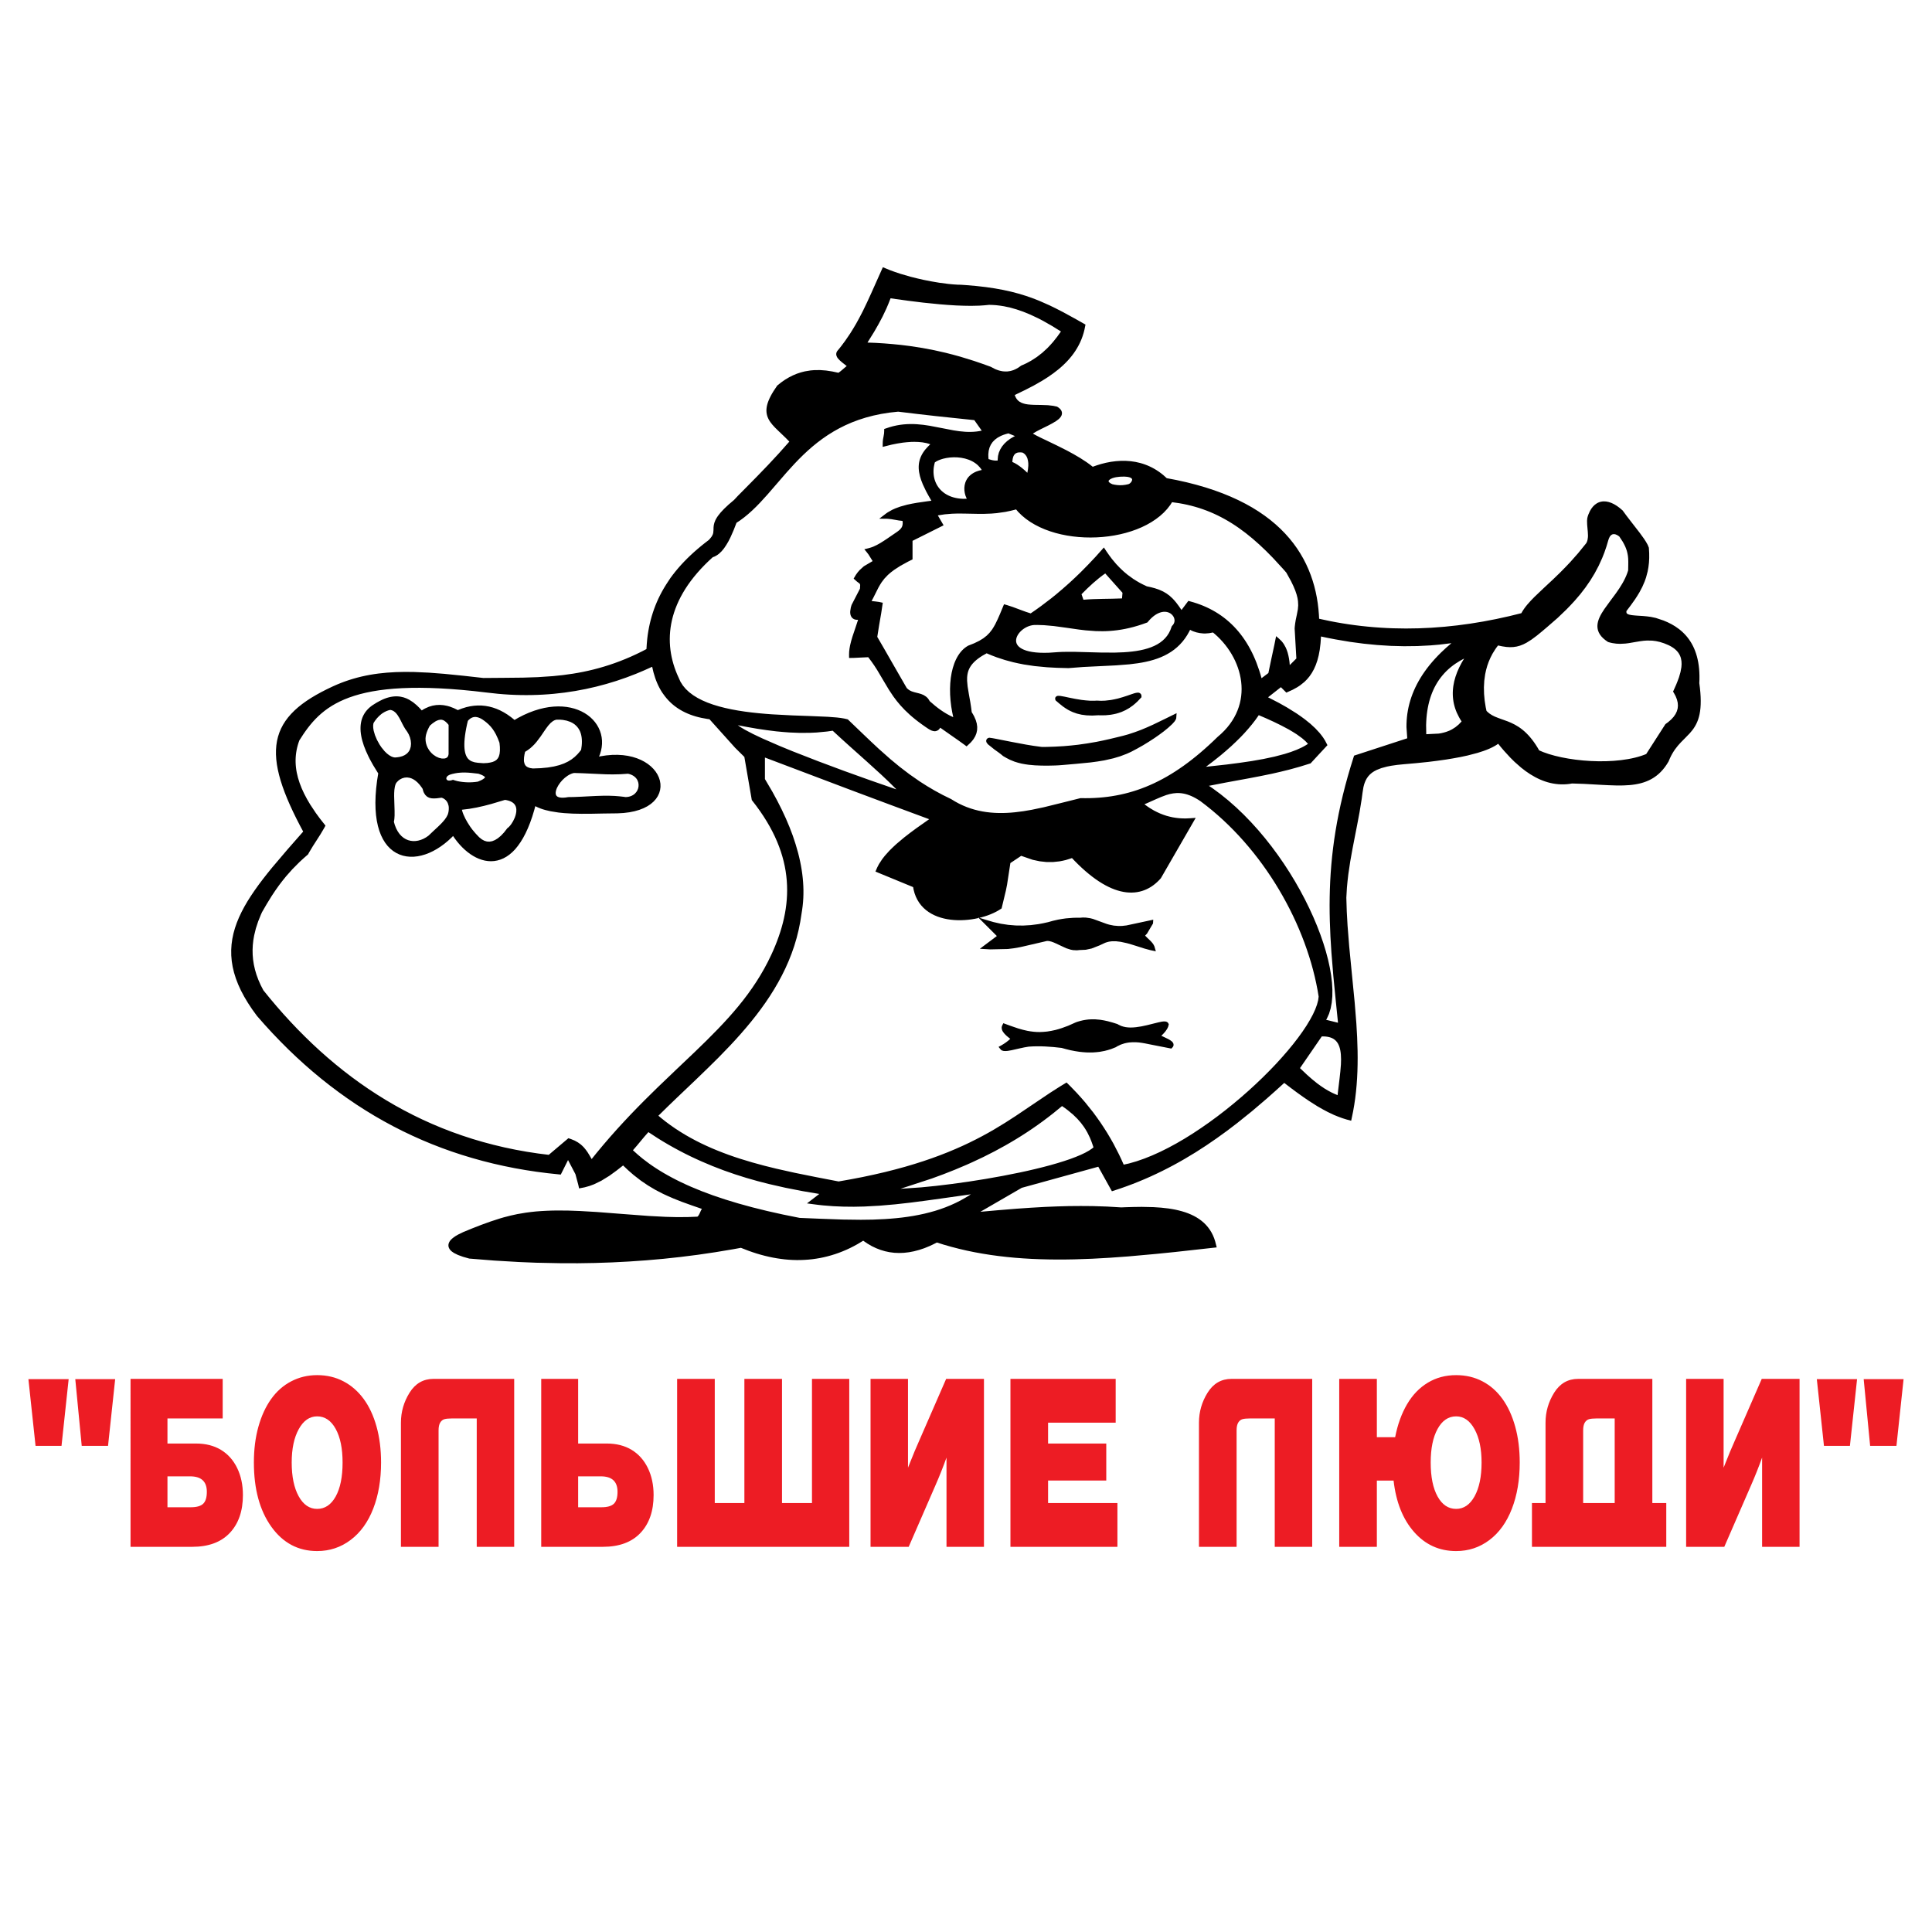
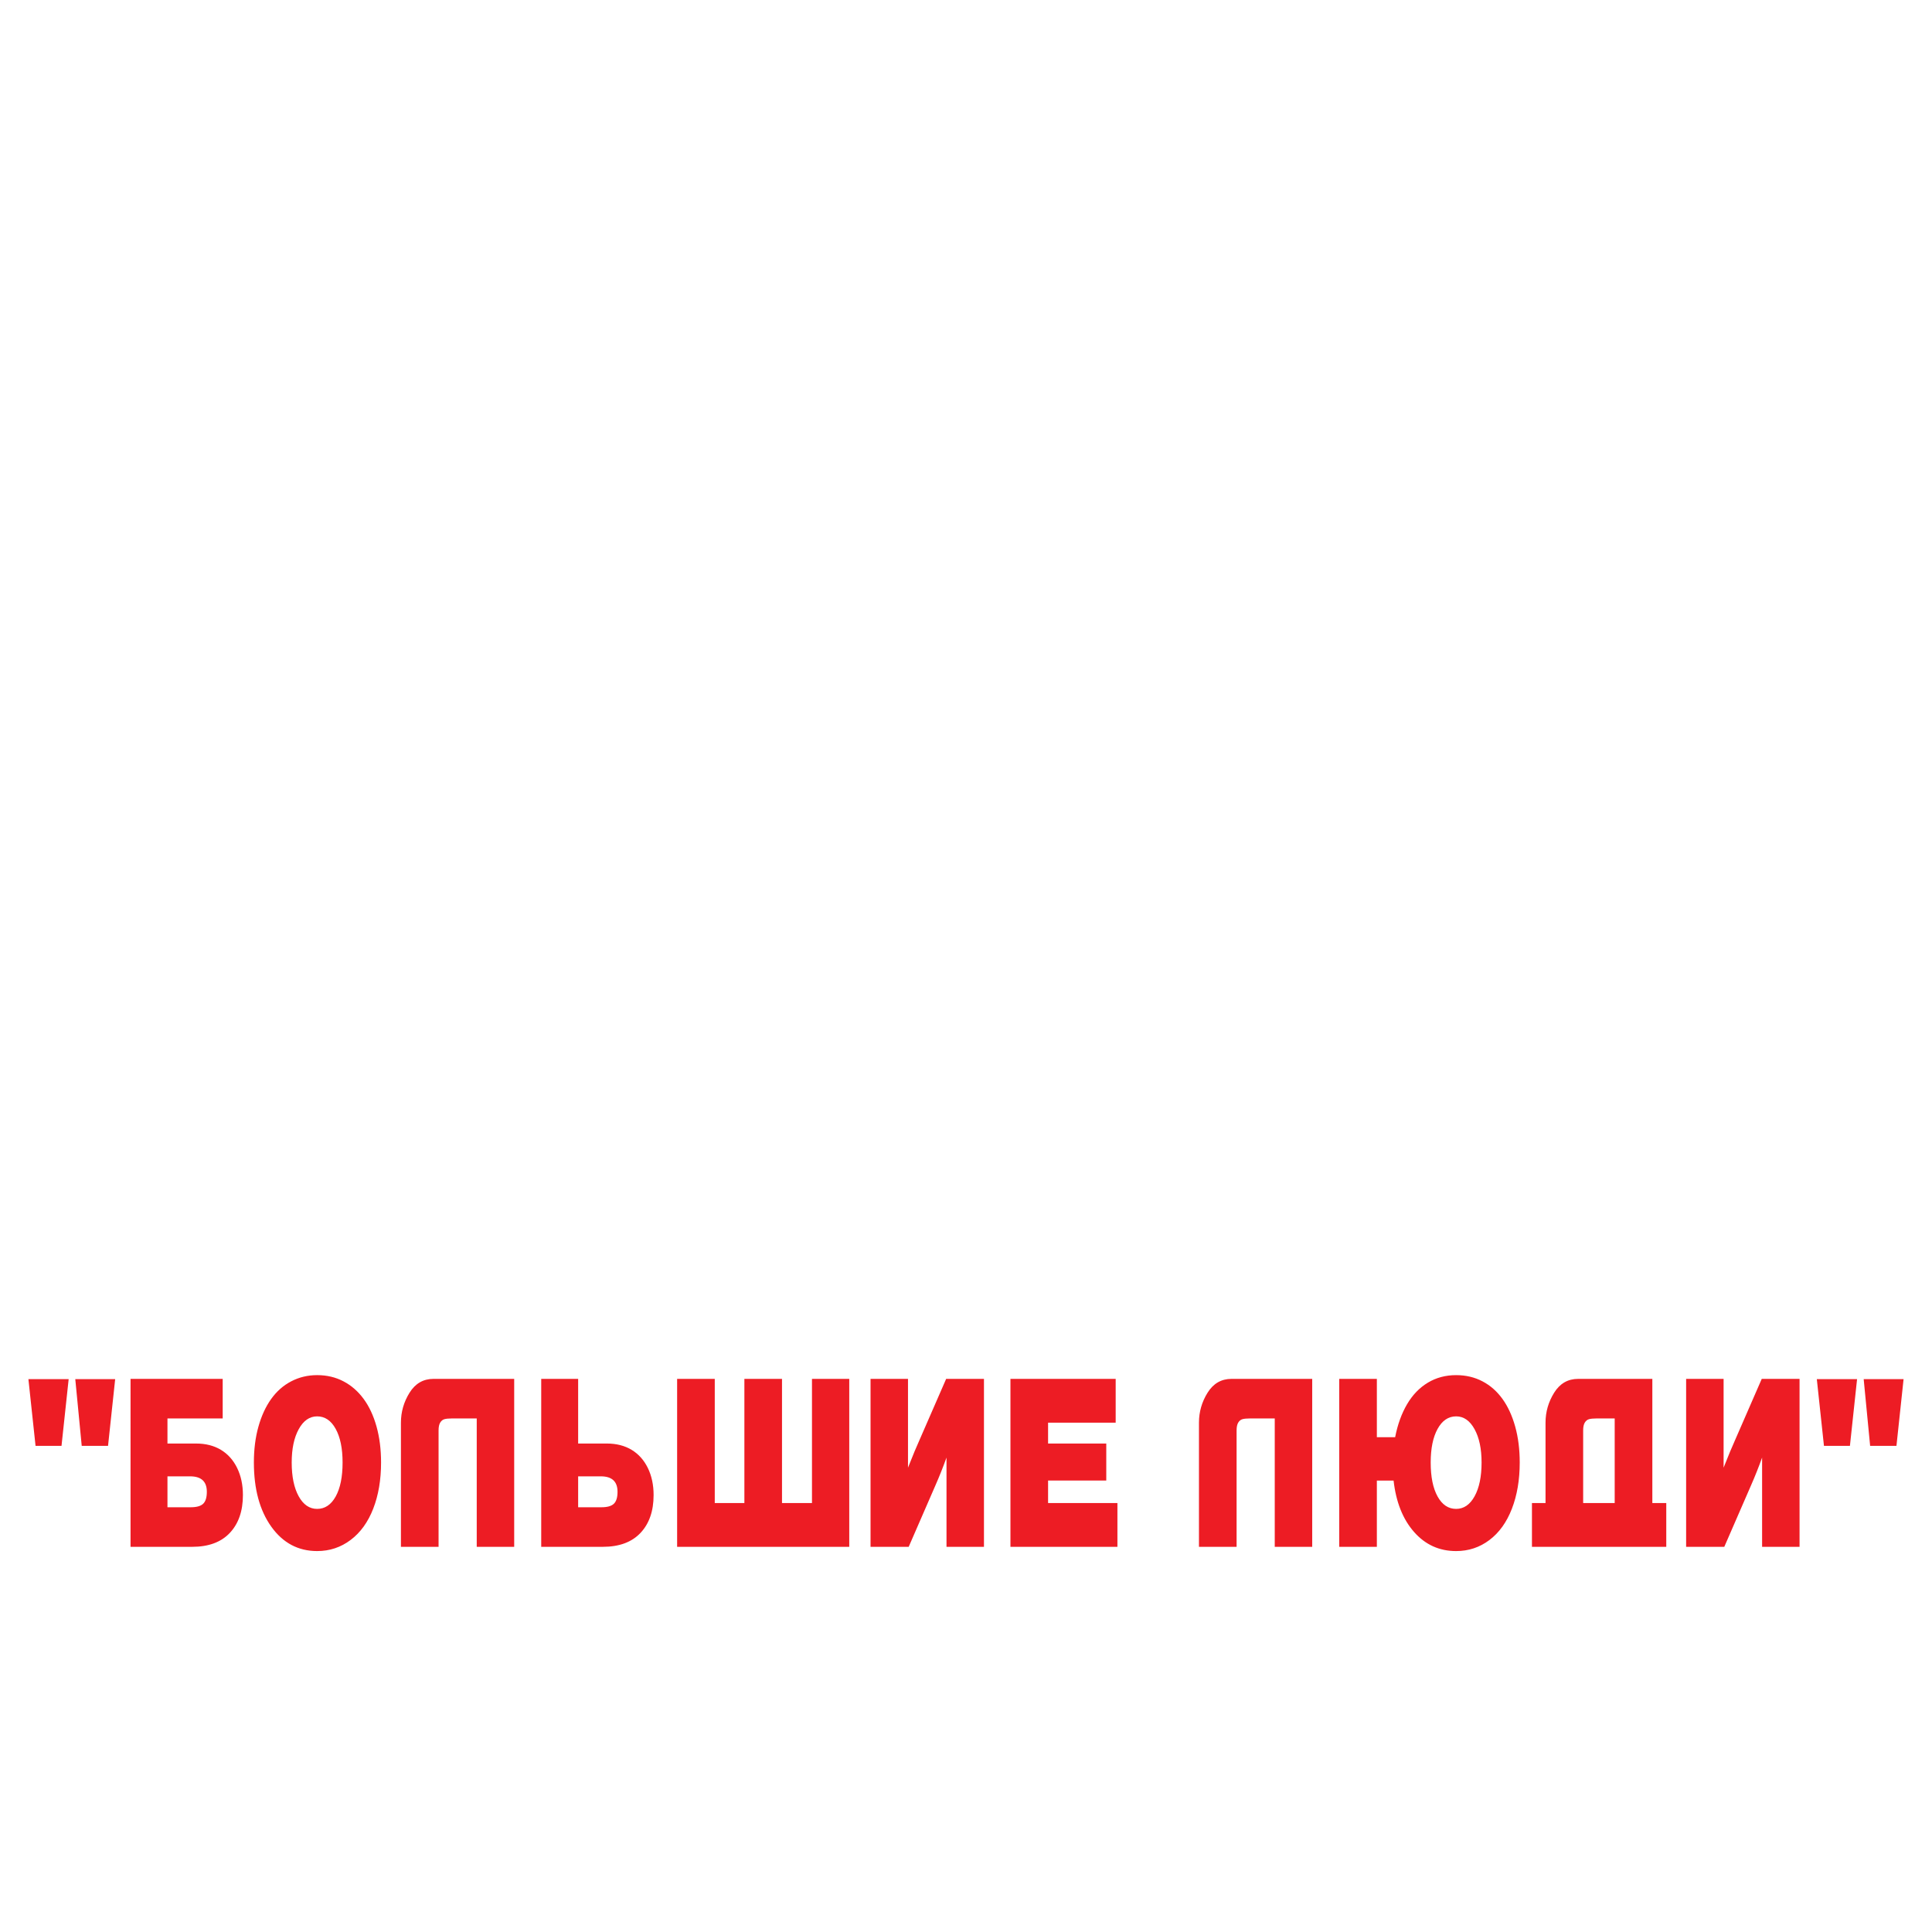
<svg xmlns="http://www.w3.org/2000/svg" version="1.0" id="Layer_1" x="0px" y="0px" width="192.756px" height="192.756px" viewBox="0 0 192.756 192.756" enable-background="new 0 0 192.756 192.756" xml:space="preserve">
  <g>
    <polygon fill-rule="evenodd" clip-rule="evenodd" fill="#FFFFFF" points="0,0 192.756,0 192.756,192.756 0,192.756 0,0  " />
    <path fill-rule="evenodd" clip-rule="evenodd" fill="#ED1C24" d="M6.137,144.256h-2.59l-0.713-6.66H6.85L6.137,144.256   L6.137,144.256z M10.779,144.256H8.154l-0.643-6.66h3.98L10.779,144.256L10.779,144.256z M13.022,137.572h9.196v3.949h-5.51v2.5   h2.851c0.962,0,1.791,0.211,2.486,0.631c0.695,0.422,1.234,1.025,1.617,1.812c0.382,0.785,0.574,1.686,0.574,2.699   c0,1.588-0.435,2.848-1.304,3.773c-0.869,0.926-2.121,1.391-3.754,1.391h-6.154V137.572L13.022,137.572z M16.708,147.295v3.084   h2.329c0.58,0,0.991-0.117,1.234-0.35c0.243-0.234,0.365-0.631,0.365-1.193c0-1.027-0.556-1.541-1.668-1.541H16.708L16.708,147.295   z M25.33,145.916c0-1.309,0.15-2.502,0.452-3.576c0.302-1.076,0.724-1.996,1.269-2.758c0.545-0.764,1.21-1.354,1.999-1.764   c0.789-0.412,1.651-0.621,2.59-0.621c0.973,0,1.851,0.209,2.633,0.621c0.782,0.41,1.452,0.996,2.008,1.752s0.984,1.674,1.286,2.758   c0.302,1.084,0.452,2.279,0.452,3.588c0,1.729-0.261,3.262-0.782,4.604c-0.521,1.34-1.271,2.381-2.251,3.119   c-0.98,0.74-2.095,1.111-3.346,1.111c-1.888,0-3.414-0.811-4.572-2.432C25.911,150.697,25.33,148.564,25.33,145.916L25.33,145.916z    M29.103,145.916c0,1.402,0.232,2.523,0.695,3.365c0.463,0.84,1.078,1.262,1.843,1.262c0.775,0,1.393-0.412,1.851-1.238   c0.458-0.828,0.687-1.955,0.687-3.389c0-1.402-0.228-2.521-0.687-3.354c-0.458-0.834-1.076-1.252-1.851-1.252   c-0.754,0-1.365,0.424-1.834,1.273C29.337,143.436,29.103,144.545,29.103,145.916L29.103,145.916z M51.301,137.572v16.756h-3.737   v-12.807h-2.521c-0.29,0-0.522,0.023-0.696,0.07c-0.173,0.047-0.315,0.16-0.426,0.338c-0.11,0.18-0.165,0.441-0.165,0.783v11.615   h-3.755v-12.387c0-1.074,0.287-2.07,0.861-2.99c0.573-0.92,1.371-1.379,2.39-1.379H51.301L51.301,137.572z M53.997,137.572h3.685   v6.449h2.851c0.963,0,1.791,0.211,2.486,0.631c0.695,0.422,1.234,1.025,1.617,1.812c0.382,0.785,0.574,1.686,0.574,2.699   c0,1.588-0.435,2.848-1.304,3.773s-2.121,1.391-3.755,1.391h-6.153V137.572L53.997,137.572z M57.682,147.295v3.084h2.33   c0.58,0,0.991-0.117,1.234-0.35c0.243-0.234,0.365-0.631,0.365-1.193c0-1.027-0.556-1.541-1.668-1.541H57.682L57.682,147.295z    M81.011,149.959v-12.387h3.72v16.756H67.557v-16.756h3.755v12.387h2.955v-12.387h3.754v12.387H81.011L81.011,149.959z    M86.853,137.572h3.738v8.857c0.486-1.23,0.869-2.15,1.147-2.758l2.66-6.1h3.772v16.756h-3.737v-8.904   c-0.337,0.936-0.695,1.838-1.078,2.711l-2.694,6.193h-3.807V137.572L86.853,137.572z M104.567,147.715v2.244h6.918v4.369h-10.673   v-16.756h10.499v4.369h-6.744v2.08h5.806v3.693H104.567L104.567,147.715z M130.919,137.572v16.756h-3.737v-12.807h-2.521   c-0.288,0-0.521,0.023-0.695,0.07c-0.174,0.047-0.314,0.16-0.426,0.338c-0.11,0.18-0.165,0.441-0.165,0.783v11.615h-3.754v-12.387   c0-1.074,0.286-2.07,0.86-2.99c0.573-0.92,1.371-1.379,2.39-1.379H130.919L130.919,137.572z M139.194,143.391   c0.244-1.262,0.642-2.359,1.191-3.295c0.55-0.934,1.243-1.65,2.077-2.15s1.772-0.748,2.815-0.748c0.974,0,1.852,0.209,2.634,0.621   c0.782,0.41,1.445,0.996,1.99,1.752c0.546,0.756,0.967,1.674,1.27,2.758c0.302,1.084,0.452,2.279,0.452,3.588   c0,1.729-0.261,3.268-0.783,4.615c-0.521,1.346-1.269,2.387-2.242,3.119c-0.974,0.734-2.079,1.1-3.32,1.1   c-1.679,0-3.078-0.635-4.197-1.906c-1.119-1.27-1.8-2.979-2.043-5.129h-1.669v6.613h-3.754v-16.756h3.754v5.818H139.194   L139.194,143.391z M142.741,145.916c0,1.434,0.228,2.561,0.687,3.389c0.458,0.826,1.075,1.238,1.851,1.238   c0.766,0,1.38-0.422,1.843-1.262c0.463-0.842,0.695-1.963,0.695-3.365c0-1.371-0.234-2.48-0.704-3.332   c-0.469-0.85-1.079-1.273-1.834-1.273c-0.775,0-1.393,0.418-1.851,1.252C142.969,143.395,142.741,144.514,142.741,145.916   L142.741,145.916z M157.952,149.959h3.146v-8.438h-1.86c-0.289,0-0.521,0.023-0.695,0.07s-0.315,0.16-0.426,0.338   c-0.111,0.18-0.165,0.441-0.165,0.783V149.959L157.952,149.959z M164.854,149.959h1.39v4.369h-13.401v-4.369h1.355v-8.018   c0-1.074,0.287-2.07,0.86-2.99c0.574-0.92,1.371-1.379,2.391-1.379h7.405V149.959L164.854,149.959z M168.227,137.572h3.737v8.857   c0.486-1.23,0.869-2.15,1.147-2.758l2.659-6.1h3.772v16.756h-3.737v-8.904c-0.337,0.936-0.695,1.838-1.078,2.711l-2.694,6.193   h-3.807V137.572L168.227,137.572z M184.567,144.256h-2.59l-0.713-6.66h4.016L184.567,144.256L184.567,144.256z M189.209,144.256   h-2.625l-0.644-6.66h3.98L189.209,144.256L189.209,144.256z" />
-     <path fill-rule="evenodd" clip-rule="evenodd" d="M23.214,96.464l0.137,0.577l0.183,0.584l0.229,0.594l0.276,0.605l0.325,0.613   l0.375,0.629l0.425,0.641l0.48,0.66l0.769,0.873l0.774,0.844l0.786,0.818l0.796,0.797l0.808,0.77l0.82,0.748l0.831,0.723   l0.842,0.699l0.854,0.674l0.865,0.65l0.876,0.627l0.888,0.604l0.9,0.578l0.911,0.555l0.922,0.529l0.935,0.506l0.946,0.482   l0.958,0.457l0.97,0.434l0.981,0.41l0.993,0.385l1.005,0.361l1.017,0.336l1.029,0.312l1.04,0.289l1.053,0.264l1.064,0.24   l1.076,0.217l1.088,0.191l1.1,0.168l1.113,0.143l1.294,0.137l0.725-1.449l0.737,1.406l0.291,1.082l0.074,0.34l0.563-0.109   l0.477-0.135l0.458-0.17l0.723-0.352l0.806-0.496c0.47-0.324,0.918-0.672,1.364-1.027c0.334,0.332,0.684,0.643,1.043,0.947   c0.236,0.191,0.475,0.377,0.719,0.559c0.238,0.17,0.479,0.334,0.725,0.492c0.243,0.152,0.487,0.297,0.736,0.438   c0.25,0.135,0.5,0.266,0.755,0.391c0.345,0.164,0.692,0.318,1.044,0.467c0.272,0.111,0.546,0.221,0.82,0.326   c0.669,0.248,1.342,0.482,2.018,0.713c-0.134,0.197-0.193,0.432-0.318,0.633c-0.037,0.053-0.076,0.104-0.128,0.143l-0.977,0.039   l-1.073,0.006l-1.1-0.027c-0.562-0.023-1.124-0.055-1.687-0.088c-1.727-0.117-3.451-0.27-5.178-0.395   c-0.571-0.037-1.142-0.07-1.713-0.1l-1.125-0.041l-1.106-0.01l-0.544,0.008l-0.539,0.02l-0.531,0.029l-0.523,0.039l-0.516,0.055   l-0.507,0.066c-0.278,0.045-0.557,0.09-0.834,0.141c-0.465,0.092-0.921,0.203-1.378,0.328l-0.351,0.102   c-1.254,0.383-2.471,0.859-3.68,1.365c-0.172,0.078-0.341,0.16-0.509,0.248l-0.28,0.164c-0.118,0.08-0.227,0.16-0.336,0.252   l-0.09,0.088l-0.079,0.09l-0.067,0.094l-0.054,0.102l-0.04,0.105l-0.022,0.111l-0.003,0.113l0.018,0.111l0.037,0.107l0.053,0.1   l0.067,0.092l0.079,0.086l0.09,0.078l0.212,0.146c0.131,0.072,0.261,0.137,0.399,0.197c0.166,0.066,0.331,0.125,0.5,0.182   c0.207,0.064,0.415,0.121,0.625,0.178c0.833,0.072,1.665,0.139,2.499,0.199c0.83,0.055,1.659,0.104,2.489,0.146l1.667,0.068   c0.837,0.023,1.673,0.041,2.511,0.051l1.681,0.002l1.688-0.027l1.695-0.057l1.702-0.088l1.709-0.119l1.716-0.15l1.724-0.186   l1.731-0.219l1.739-0.256l1.748-0.291l0.804-0.146l0.75,0.291l0.408,0.143l0.407,0.133l0.406,0.119l0.404,0.107l0.403,0.096   l0.402,0.084l0.4,0.072l0.399,0.059l0.398,0.049l0.396,0.035l0.395,0.023l0.394,0.01l0.392-0.002l0.391-0.016l0.389-0.027   l0.388-0.039l0.386-0.055l0.384-0.064l0.382-0.08l0.38-0.092l0.379-0.105l0.376-0.117l0.375-0.131l0.373-0.146l0.371-0.156   l0.369-0.172l0.366-0.186l0.365-0.199l0.574-0.344c0.276,0.207,0.568,0.383,0.871,0.549l0.424,0.201l0.436,0.168l0.447,0.133   l0.457,0.096l0.467,0.059l0.477,0.02l0.487-0.018l0.496-0.057l0.504-0.096l0.514-0.135l0.522-0.174l0.531-0.217   c0.242-0.111,0.48-0.225,0.717-0.35l0.661,0.209l0.769,0.219l0.776,0.201l0.782,0.182l0.788,0.162l0.794,0.143l0.8,0.127   l0.807,0.109l0.813,0.094l0.818,0.078l0.826,0.062l0.833,0.049l0.839,0.033l0.847,0.021l0.853,0.01l0.86-0.004l0.866-0.014   l1.756-0.061l1.783-0.1l1.814-0.131c0.926-0.078,1.853-0.16,2.778-0.25l1.891-0.191c1.389-0.148,2.776-0.305,4.165-0.461   l-0.155-0.605l-0.104-0.314l-0.125-0.299l-0.144-0.281l-0.162-0.262l-0.18-0.246l-0.196-0.229l-0.213-0.213l-0.229-0.195   l-0.242-0.18l-0.256-0.164l-0.269-0.15l-0.281-0.135l-0.293-0.123l-0.304-0.109l-0.314-0.096l-0.324-0.086l-0.334-0.076   l-0.343-0.064l-0.352-0.055l-0.728-0.082l-0.755-0.051c-0.394-0.016-0.785-0.025-1.179-0.027c-0.547,0.004-1.092,0.016-1.638,0.035   l-0.402,0.018c-0.472-0.033-0.942-0.061-1.414-0.084c-0.477-0.02-0.952-0.035-1.429-0.047c-0.794-0.012-1.586-0.012-2.38,0   c-0.793,0.018-1.585,0.045-2.378,0.082c-0.951,0.049-1.9,0.109-2.851,0.18c-1.203,0.092-2.405,0.197-3.606,0.307   c1.376-0.797,2.753-1.594,4.129-2.391c2.545-0.701,5.09-1.404,7.635-2.105c0.453,0.814,0.906,1.631,1.359,2.447l0.823-0.271   l0.621-0.219l0.613-0.229l0.605-0.24l0.599-0.25l0.592-0.26l0.584-0.271l0.577-0.279l0.571-0.289l0.564-0.297l0.558-0.307   l0.553-0.316l1.087-0.654l1.066-0.688l1.045-0.717l1.027-0.742l1.011-0.77c0.5-0.395,0.995-0.793,1.487-1.195   c0.49-0.41,0.977-0.824,1.459-1.244c0.59-0.518,1.174-1.041,1.753-1.572c0.811,0.631,1.635,1.242,2.489,1.812   c0.271,0.178,0.545,0.352,0.822,0.52c0.34,0.201,0.681,0.391,1.031,0.57c0.206,0.102,0.413,0.199,0.622,0.295   c0.275,0.115,0.551,0.223,0.833,0.322l0.418,0.131l0.463,0.125l0.189-0.912l0.115-0.66l0.098-0.662l0.079-0.666l0.062-0.67   l0.047-0.674l0.032-0.676l0.018-0.678l0.006-0.682l-0.007-0.684l-0.044-1.373l-0.079-1.381c-0.05-0.695-0.106-1.389-0.167-2.082   c-0.174-1.863-0.373-3.723-0.545-5.586c-0.061-0.697-0.115-1.395-0.166-2.093l-0.078-1.392l-0.043-1.38   c0.014-0.333,0.033-0.664,0.057-0.997c0.038-0.444,0.084-0.884,0.139-1.326c0.06-0.44,0.125-0.878,0.196-1.316   c0.279-1.643,0.634-3.271,0.929-4.912c0.076-0.439,0.147-0.878,0.214-1.32c0.054-0.384,0.094-0.77,0.168-1.151l0.074-0.288   c0.043-0.131,0.089-0.255,0.146-0.381l0.121-0.224l0.144-0.202l0.168-0.183l0.195-0.167l0.228-0.151l0.262-0.137   c0.153-0.067,0.305-0.125,0.463-0.18c0.185-0.056,0.367-0.105,0.555-0.149l0.423-0.083c0.407-0.066,0.812-0.116,1.222-0.148   c0.82-0.066,1.638-0.143,2.455-0.233c0.599-0.071,1.195-0.149,1.791-0.238c0.483-0.076,0.965-0.16,1.445-0.253l0.699-0.15   c0.333-0.08,0.662-0.166,0.992-0.259l0.609-0.197l0.285-0.106l0.272-0.112l0.256-0.118l0.239-0.125l0.223-0.131l0.179-0.123   c0.383,0.485,0.791,0.946,1.217,1.392l0.42,0.415c0.214,0.197,0.431,0.388,0.653,0.575l0.452,0.348l0.464,0.315l0.479,0.279   l0.244,0.125l0.247,0.115l0.252,0.104l0.254,0.092l0.258,0.081l0.261,0.068l0.265,0.055l0.268,0.042l0.271,0.029l0.273,0.015   l0.277,0l0.279-0.015l0.283-0.03l0.256-0.042c0.398,0.009,0.797,0.022,1.196,0.04c1.086,0.054,2.172,0.136,3.26,0.159l0.646-0.004   l0.619-0.034l0.3-0.031l0.293-0.042l0.286-0.054l0.279-0.066l0.272-0.081l0.265-0.096l0.259-0.112l0.25-0.128l0.242-0.147   l0.235-0.166l0.226-0.185l0.216-0.205l0.208-0.226l0.198-0.247l0.189-0.269l0.187-0.303l0.129-0.305l0.124-0.258l0.13-0.238   l0.134-0.219l0.138-0.203l0.285-0.365l0.294-0.326c0.293-0.302,0.598-0.593,0.884-0.903l0.275-0.331l0.128-0.18l0.121-0.192   l0.112-0.205l0.103-0.221l0.091-0.238l0.078-0.255l0.066-0.275l0.052-0.297l0.037-0.32l0.022-0.345l0.006-0.371l-0.01-0.4   l-0.027-0.431l-0.045-0.464l-0.061-0.475l0.015-0.363l0.001-0.374l-0.013-0.358l-0.024-0.345l-0.038-0.331l-0.05-0.317   l-0.062-0.304l-0.073-0.291l-0.084-0.278l-0.095-0.266l-0.104-0.253l-0.114-0.241l-0.123-0.229l-0.133-0.218l-0.14-0.207   l-0.148-0.195l-0.155-0.185l-0.162-0.174l-0.168-0.164l-0.174-0.154l-0.179-0.145l-0.37-0.262l-0.384-0.228l-0.394-0.197   l-0.4-0.169l-0.767-0.255c-0.161-0.04-0.322-0.074-0.485-0.104c-0.262-0.04-0.521-0.068-0.785-0.089   c-0.388-0.027-0.778-0.039-1.163-0.092c-0.153-0.026-0.321-0.053-0.446-0.153l-0.036-0.047c-0.027-0.066-0.027-0.131-0.016-0.202   c0.296-0.383,0.583-0.77,0.857-1.168c0.151-0.229,0.297-0.459,0.437-0.697c0.099-0.177,0.193-0.355,0.284-0.537   c0.086-0.185,0.166-0.369,0.242-0.558l0.135-0.387c0.061-0.202,0.113-0.402,0.161-0.607l0.077-0.426l0.053-0.444l0.025-0.465   l-0.002-0.488l-0.032-0.542c-0.034-0.1-0.071-0.191-0.116-0.287c-0.221-0.425-0.507-0.812-0.793-1.195   c-0.565-0.748-1.163-1.471-1.707-2.234l-0.3-0.256l-0.276-0.202l-0.271-0.165l-0.268-0.128l-0.263-0.091l-0.259-0.053l-0.253-0.014   l-0.124,0.009l-0.121,0.019l-0.118,0.028l-0.115,0.039l-0.11,0.049l-0.107,0.058l-0.199,0.143l-0.18,0.177l-0.159,0.206   l-0.141,0.235c-0.113,0.23-0.214,0.466-0.265,0.719c-0.012,0.088-0.02,0.173-0.023,0.261c-0.005,0.491,0.088,0.974,0.093,1.464   l-0.006,0.168c-0.015,0.18-0.043,0.335-0.114,0.5l-0.063,0.11c-0.261,0.332-0.525,0.659-0.797,0.982   c-0.258,0.299-0.519,0.594-0.785,0.886c-0.329,0.353-0.664,0.698-1.005,1.039c-0.236,0.232-0.474,0.462-0.713,0.69   c-0.618,0.582-1.248,1.152-1.854,1.747c-0.489,0.492-0.98,1.012-1.311,1.627l-1.199,0.295l-1.301,0.286l-1.298,0.249l-1.295,0.212   l-1.291,0.174l-1.288,0.136l-1.285,0.098l-1.28,0.058l-1.278,0.019l-1.273-0.021l-0.636-0.026l-0.635-0.036l-0.635-0.046   l-0.633-0.057l-0.632-0.066l-0.632-0.077l-0.63-0.087l-0.63-0.099l-0.629-0.108l-0.628-0.12l-1.068-0.229l-0.019-0.386l-0.049-0.58   l-0.069-0.577l-0.092-0.574l-0.116-0.57l-0.139-0.565l-0.165-0.561l-0.19-0.554l-0.217-0.548l-0.244-0.54l-0.273-0.533   l-0.302-0.523l-0.332-0.514l-0.364-0.504l-0.395-0.492l-0.428-0.481l-0.46-0.468l-0.495-0.455l-0.529-0.441l-0.564-0.426   l-0.602-0.412l-0.638-0.396l-0.677-0.378l-0.714-0.361l-0.755-0.344l-0.794-0.325l-0.835-0.307l-0.877-0.287l-0.92-0.266   l-0.963-0.246l-1.008-0.224l-0.979-0.188l-0.357-0.321l-0.214-0.169l-0.217-0.158l-0.22-0.146l-0.224-0.135l-0.228-0.124   l-0.229-0.112l-0.231-0.102l-0.235-0.091l-0.236-0.081l-0.238-0.07l-0.482-0.111l-0.488-0.072l-0.491-0.035h-0.494l-0.495,0.033   l-0.495,0.064l-0.492,0.095l-0.489,0.124c-0.28,0.083-0.556,0.17-0.828,0.273c-0.791-0.638-1.683-1.146-2.578-1.622   c-0.647-0.335-1.302-0.652-1.96-0.965c-0.458-0.217-0.921-0.43-1.361-0.68l-0.071-0.044c0.227-0.152,0.471-0.277,0.714-0.401   c0.544-0.271,1.103-0.522,1.613-0.854l0.225-0.17l0.098-0.09l0.087-0.096l0.073-0.105l0.057-0.118l0.031-0.131l-0.001-0.14   l-0.037-0.137l-0.069-0.125l-0.095-0.11l-0.115-0.099l-0.165-0.109l-0.387-0.083c-0.178-0.026-0.353-0.046-0.531-0.062   c-0.46-0.027-0.919-0.024-1.379-0.035c-0.207-0.007-0.409-0.02-0.614-0.042l-0.274-0.047c-0.126-0.032-0.239-0.067-0.359-0.114   l-0.202-0.11l-0.09-0.067l-0.083-0.076l-0.076-0.085l-0.07-0.098l-0.064-0.11l-0.058-0.125l-0.038-0.109   c0.636-0.298,1.264-0.609,1.885-0.939c0.29-0.16,0.577-0.323,0.862-0.492l0.556-0.352l0.535-0.373l0.511-0.396l0.245-0.208   l0.237-0.214l0.229-0.222l0.22-0.229l0.211-0.237l0.201-0.245l0.19-0.253l0.179-0.262l0.167-0.271l0.155-0.28l0.143-0.289   l0.129-0.299l0.114-0.308l0.1-0.318l0.085-0.328l0.104-0.51c-0.752-0.427-1.505-0.851-2.268-1.258   c-0.438-0.229-0.879-0.45-1.325-0.664c-0.329-0.152-0.658-0.297-0.992-0.438l-0.675-0.264l-0.692-0.242l-0.718-0.219l-0.75-0.197   l-0.79-0.174l-0.835-0.153l-0.888-0.131l-0.949-0.109l-1.016-0.088l-0.541-0.037l-0.311-0.006   c-0.619-0.031-1.229-0.104-1.842-0.195c-0.508-0.08-1.013-0.173-1.517-0.277c-0.447-0.097-0.89-0.202-1.333-0.317   c-0.355-0.097-0.708-0.199-1.06-0.308c-0.341-0.111-0.678-0.229-1.013-0.355l-0.704-0.289c-0.39,0.858-0.769,1.721-1.153,2.581   c-0.27,0.6-0.547,1.195-0.838,1.785c-0.213,0.422-0.434,0.837-0.665,1.249c-0.192,0.333-0.39,0.66-0.596,0.984   c-0.162,0.247-0.327,0.489-0.497,0.73l-0.358,0.482c-0.139,0.178-0.276,0.36-0.426,0.528l-0.049,0.074l-0.038,0.081l-0.023,0.085   l-0.008,0.086l0.006,0.084l0.018,0.079l0.06,0.142l0.082,0.123c0.248,0.304,0.582,0.517,0.879,0.767   c-0.282,0.215-0.529,0.474-0.824,0.67c-0.408-0.099-0.815-0.172-1.231-0.225c-0.193-0.02-0.384-0.034-0.578-0.044   c-0.195-0.004-0.387-0.003-0.581,0.003l-0.388,0.032c-0.197,0.026-0.389,0.058-0.584,0.096l-0.39,0.1l-0.389,0.129l-0.389,0.162   l-0.389,0.195l-0.388,0.23l-0.386,0.267l-0.41,0.325l-0.383,0.575l-0.152,0.254l-0.132,0.242l-0.113,0.231l-0.095,0.221   l-0.077,0.212l-0.059,0.205l-0.041,0.198l-0.024,0.191l-0.007,0.185l0.011,0.179l0.027,0.173l0.043,0.167l0.058,0.161l0.071,0.155   l0.083,0.149l0.094,0.145l0.218,0.28l0.25,0.273c0.469,0.475,0.974,0.914,1.43,1.401c-1.38,1.597-2.85,3.111-4.337,4.607   c-0.269,0.27-0.538,0.54-0.803,0.812c-0.127,0.131-0.255,0.263-0.375,0.401l-0.54,0.46l-0.447,0.421l-0.349,0.372l-0.264,0.333   l-0.104,0.153l-0.087,0.146l-0.072,0.139l-0.103,0.26l-0.056,0.237l-0.023,0.212c-0.007,0.189,0,0.376-0.032,0.562l-0.043,0.142   c-0.041,0.092-0.085,0.168-0.139,0.252l-0.169,0.208l-0.104,0.108l-0.378,0.29l-0.381,0.305l-0.367,0.308l-0.353,0.309   l-0.339,0.312l-0.325,0.314l-0.311,0.316l-0.298,0.319l-0.284,0.322l-0.271,0.324l-0.258,0.327l-0.245,0.329L66.669,58   l-0.219,0.335l-0.207,0.338l-0.194,0.341l-0.182,0.344l-0.17,0.347l-0.158,0.35l-0.146,0.354l-0.135,0.356l-0.123,0.36   l-0.112,0.363l-0.102,0.366l-0.09,0.37l-0.08,0.373l-0.069,0.375l-0.059,0.38l-0.048,0.383c-0.034,0.342-0.062,0.681-0.079,1.023   l-0.439,0.229l-0.559,0.273l-0.553,0.253l-0.548,0.234l-0.542,0.216l-0.538,0.199l-0.533,0.182l-0.529,0.166l-0.524,0.151   l-0.521,0.137l-0.517,0.123l-0.514,0.11l-0.511,0.098l-0.508,0.086l-1.009,0.141l-1.001,0.104c-0.497,0.04-0.992,0.073-1.49,0.1   c-0.495,0.021-0.988,0.037-1.482,0.049c-1.317,0.022-2.633,0.021-3.95,0.035c-1.304-0.15-2.607-0.295-3.914-0.415   c-0.51-0.043-1.021-0.083-1.531-0.117c-0.485-0.028-0.969-0.05-1.455-0.065l-0.933-0.01l-0.907,0.021l-0.884,0.054l-0.864,0.09   l-0.426,0.06l-0.421,0.07l-0.418,0.081l-0.415,0.091l-0.413,0.103l-0.41,0.115l-0.408,0.126l-0.406,0.139l-0.405,0.151L33.617,68.3   l-0.403,0.178l-0.594,0.283l-0.561,0.286l-0.528,0.291l-0.495,0.295l-0.462,0.302l-0.43,0.309l-0.398,0.317l-0.365,0.327   l-0.333,0.336l-0.301,0.347l-0.268,0.359l-0.235,0.371l-0.202,0.385l-0.168,0.397l-0.134,0.412l-0.102,0.425l-0.067,0.44   l-0.035,0.455l-0.002,0.469l0.03,0.485l0.062,0.502l0.094,0.519l0.125,0.537L28,77.884l0.187,0.576l0.217,0.597l0.247,0.618   l0.277,0.641l0.307,0.665l0.336,0.688l0.366,0.714l0.312,0.585c-0.525,0.597-1.05,1.194-1.573,1.792   c-0.515,0.596-1.024,1.195-1.528,1.799l-0.468,0.578l-0.445,0.568l-0.422,0.56l-0.396,0.554l-0.371,0.547L24.7,89.909l-0.314,0.54   l-0.284,0.537l-0.253,0.536l-0.221,0.536l-0.186,0.538l-0.151,0.54l-0.113,0.542l-0.075,0.547l-0.035,0.551l0.006,0.557   l0.048,0.562L23.214,96.464L23.214,96.464z M128.563,72.77c0.275,0.157,0.545,0.32,0.812,0.494c0.184,0.125,0.361,0.253,0.537,0.39   c0.113,0.093,0.223,0.188,0.331,0.288c0.089,0.088,0.173,0.176,0.256,0.271l-0.181,0.118l-0.216,0.126l-0.231,0.122l-0.51,0.23   l-0.568,0.214l-0.619,0.198c-0.338,0.096-0.675,0.184-1.016,0.268c-0.367,0.083-0.734,0.162-1.104,0.235   c-0.391,0.073-0.781,0.142-1.173,0.207c-0.829,0.13-1.659,0.243-2.491,0.344c-0.69,0.081-1.381,0.157-2.072,0.228   c0.507-0.375,1.002-0.761,1.49-1.16c0.351-0.292,0.694-0.59,1.033-0.896c0.327-0.302,0.645-0.608,0.957-0.925l0.358-0.378   c0.514-0.565,1.007-1.154,1.432-1.791C126.602,71.778,127.602,72.237,128.563,72.77L128.563,72.77z M129.501,59.979   c0.013,0.142,0.02,0.278,0.02,0.421c-0.006,0.13-0.017,0.257-0.032,0.387c-0.057,0.361-0.145,0.715-0.215,1.072   c-0.04,0.218-0.07,0.434-0.093,0.654l-0.014,0.195c0.058,0.997,0.114,1.993,0.171,2.99l-0.658,0.658   c-0.027-0.425-0.095-0.841-0.212-1.25c-0.053-0.168-0.112-0.328-0.184-0.489c-0.06-0.122-0.122-0.237-0.194-0.352   c-0.074-0.11-0.151-0.211-0.239-0.312c-0.167-0.175-0.354-0.326-0.534-0.484c-0.055,0.276-0.108,0.553-0.165,0.828   c-0.196,0.953-0.42,1.9-0.606,2.854c-0.228,0.171-0.455,0.341-0.682,0.512c-0.137-0.524-0.316-1.037-0.506-1.544l-0.144-0.353   l-0.151-0.344l-0.159-0.334l-0.168-0.325l-0.175-0.315l-0.183-0.305l-0.191-0.296l-0.199-0.286l-0.206-0.276l-0.215-0.267   l-0.223-0.257l-0.23-0.247l-0.238-0.237l-0.247-0.228l-0.254-0.218l-0.262-0.208l-0.27-0.198l-0.277-0.188l-0.286-0.178   l-0.293-0.168l-0.3-0.158l-0.309-0.148l-0.315-0.138l-0.323-0.128l-0.331-0.118l-0.338-0.108l-0.508-0.144   c-0.228,0.304-0.455,0.606-0.683,0.91c-0.168-0.25-0.341-0.495-0.526-0.732c-0.116-0.143-0.235-0.279-0.363-0.412   c-0.095-0.093-0.19-0.181-0.291-0.268c-0.104-0.083-0.207-0.16-0.315-0.234c-0.114-0.073-0.229-0.139-0.348-0.203   c-0.127-0.062-0.254-0.119-0.385-0.173c-0.143-0.053-0.284-0.102-0.43-0.147c-0.267-0.076-0.533-0.139-0.806-0.193   c-0.237-0.107-0.468-0.222-0.697-0.344c-0.222-0.125-0.438-0.255-0.651-0.394c-0.2-0.137-0.395-0.278-0.587-0.427   c-0.137-0.111-0.27-0.223-0.401-0.339c-0.251-0.229-0.486-0.464-0.714-0.714c-0.144-0.163-0.281-0.327-0.417-0.496   c-0.192-0.248-0.373-0.5-0.549-0.759l-0.265-0.402c-0.274,0.311-0.55,0.621-0.829,0.928c-0.482,0.523-0.975,1.034-1.48,1.535   c-0.362,0.354-0.729,0.701-1.102,1.043c-0.448,0.404-0.902,0.798-1.366,1.183l-0.467,0.377c-0.67,0.528-1.353,1.033-2.06,1.51   c-0.608-0.179-1.194-0.429-1.791-0.641c-0.189-0.066-0.381-0.129-0.573-0.186l-0.296-0.084c-0.277,0.671-0.544,1.35-0.876,1.996   c-0.097,0.178-0.196,0.347-0.308,0.516c-0.081,0.114-0.164,0.222-0.254,0.329c-0.094,0.103-0.188,0.198-0.29,0.292   c-0.11,0.095-0.222,0.182-0.34,0.267c-0.135,0.089-0.269,0.17-0.409,0.25c-0.162,0.085-0.325,0.164-0.491,0.239   c-0.204,0.087-0.407,0.167-0.613,0.245l-0.178,0.11l-0.158,0.116l-0.149,0.129l-0.141,0.142l-0.133,0.153l-0.125,0.164   l-0.116,0.175l-0.108,0.185l-0.1,0.194l-0.092,0.203l-0.084,0.212l-0.146,0.449l-0.115,0.479l-0.084,0.507l-0.053,0.532   l-0.022,0.554l0.008,0.573l0.04,0.588l0.071,0.602c0.056,0.358,0.119,0.712,0.201,1.065c-0.874-0.382-1.641-0.962-2.348-1.596   c-0.062-0.12-0.133-0.221-0.22-0.324L92.391,69.5c-0.079-0.059-0.155-0.108-0.241-0.155c-0.083-0.04-0.164-0.074-0.25-0.104   c-0.311-0.101-0.634-0.15-0.941-0.265c-0.07-0.029-0.135-0.061-0.202-0.097c-0.111-0.069-0.202-0.141-0.292-0.235   c-0.992-1.694-1.945-3.41-2.939-5.103c0.111-0.79,0.262-1.575,0.392-2.363c0.057-0.347,0.108-0.694,0.157-1.042   c-0.128-0.029-0.255-0.06-0.385-0.082c-0.244-0.041-0.489-0.059-0.733-0.088c0.247-0.442,0.455-0.907,0.691-1.355   c0.097-0.175,0.197-0.343,0.307-0.511c0.089-0.127,0.181-0.248,0.28-0.369c0.113-0.128,0.228-0.249,0.351-0.369l0.287-0.25   l0.338-0.257c0.204-0.14,0.408-0.272,0.62-0.401c0.256-0.148,0.513-0.288,0.775-0.425l0.438-0.218v-1.852   c1.033-0.517,2.065-1.034,3.099-1.549c-0.192-0.33-0.385-0.66-0.576-0.989c0.228-0.042,0.455-0.076,0.685-0.106   c0.244-0.026,0.487-0.046,0.732-0.061l0.479-0.016c0.89-0.008,1.778,0.037,2.667,0.031c0.261-0.005,0.52-0.015,0.78-0.029   l0.542-0.046c0.286-0.034,0.569-0.074,0.854-0.122c0.36-0.07,0.716-0.148,1.07-0.246l0.22,0.257l0.368,0.359l0.4,0.33l0.432,0.302   l0.459,0.274l0.484,0.247l0.507,0.22l0.526,0.193l0.544,0.167l0.56,0.14l0.571,0.114l0.582,0.088l0.59,0.062l0.596,0.037   l0.598,0.011l0.598-0.014l0.597-0.039l0.592-0.065l0.585-0.089l0.575-0.115l0.563-0.14l0.55-0.165l0.532-0.189l0.514-0.215   l0.491-0.24l0.468-0.266l0.44-0.291l0.412-0.316l0.38-0.342l0.344-0.368l0.307-0.395l0.174-0.274l0.696,0.098l0.414,0.075   l0.406,0.085l0.401,0.096l0.394,0.107l0.389,0.117l0.382,0.128l0.377,0.139l0.372,0.149l0.368,0.16l0.363,0.171l0.359,0.182   l0.355,0.192l0.352,0.203l0.35,0.214l0.347,0.225l0.345,0.236l0.683,0.504l0.677,0.549l0.674,0.593l0.673,0.637l0.674,0.682   c0.346,0.365,0.685,0.733,1.02,1.107l0.328,0.374c0.162,0.281,0.319,0.563,0.471,0.851l0.241,0.501l0.185,0.444l0.133,0.394   l0.089,0.351L129.501,59.979L129.501,59.979z M111.987,59.188c-0.011,0.172-0.029,0.344-0.043,0.516   c-1.282,0.061-2.569,0.02-3.85,0.132c-0.065-0.183-0.125-0.368-0.191-0.55c0.731-0.749,1.507-1.47,2.365-2.074   c0.572,0.644,1.149,1.285,1.722,1.929C111.989,59.157,111.988,59.173,111.987,59.188L111.987,59.188z M148.23,70.56   c-0.039-0.22-0.073-0.44-0.104-0.662c-0.024-0.221-0.045-0.441-0.06-0.664c-0.011-0.221-0.016-0.439-0.015-0.661   c0.006-0.22,0.018-0.436,0.035-0.655c0.023-0.217,0.054-0.431,0.089-0.646l0.092-0.425l0.117-0.418l0.146-0.411l0.174-0.403   l0.204-0.395c0.168-0.286,0.345-0.562,0.553-0.821c0.275,0.067,0.551,0.115,0.833,0.149l0.356,0.021l0.343-0.014l0.333-0.05   l0.325-0.088l0.322-0.126l0.324-0.163c0.171-0.1,0.336-0.204,0.501-0.315c0.183-0.13,0.361-0.264,0.539-0.401   c0.71-0.567,1.391-1.171,2.075-1.768c0.3-0.278,0.594-0.56,0.885-0.849c0.275-0.281,0.545-0.565,0.81-0.858   c0.19-0.216,0.377-0.435,0.562-0.657c0.177-0.222,0.35-0.446,0.519-0.674c0.165-0.229,0.323-0.459,0.479-0.694   c0.15-0.237,0.295-0.475,0.437-0.718c0.138-0.247,0.269-0.494,0.396-0.746c0.123-0.257,0.241-0.516,0.354-0.779l0.213-0.538   c0.146-0.408,0.286-0.818,0.396-1.238c0.07-0.224,0.164-0.468,0.391-0.574c0.234-0.085,0.473,0.033,0.659,0.174l0.053,0.044   c0.119,0.168,0.23,0.337,0.337,0.513c0.09,0.157,0.171,0.312,0.246,0.476c0.061,0.142,0.113,0.282,0.16,0.429   c0.047,0.165,0.081,0.325,0.107,0.494c0.012,0.096,0.021,0.19,0.029,0.287c0.021,0.389,0,0.777-0.003,1.167l-0.079,0.245   l-0.104,0.271l-0.118,0.266l-0.131,0.261l-0.142,0.257l-0.31,0.501l-0.333,0.483c-0.383,0.527-0.783,1.041-1.155,1.575   l-0.271,0.424l-0.116,0.21l-0.102,0.21l-0.084,0.21l-0.065,0.211l-0.042,0.213l-0.017,0.214l0.013,0.215l0.044,0.213l0.078,0.209   l0.111,0.203l0.146,0.195l0.18,0.188l0.213,0.181l0.277,0.195l0.239,0.066l0.2,0.044l0.387,0.055l0.373,0.018   c0.179-0.002,0.354-0.012,0.532-0.027l0.341-0.043c0.495-0.078,0.983-0.181,1.481-0.237l0.337-0.023   c0.177-0.003,0.349,0,0.525,0.011l0.37,0.047l0.393,0.087l0.417,0.133l0.423,0.175l0.185,0.092l0.167,0.096l0.151,0.1l0.136,0.103   l0.12,0.106l0.107,0.109l0.094,0.112l0.081,0.116l0.07,0.119l0.059,0.123l0.049,0.126l0.039,0.131l0.049,0.273l0.014,0.292   l-0.021,0.309c-0.023,0.167-0.053,0.328-0.09,0.492c-0.045,0.176-0.096,0.348-0.151,0.522c-0.086,0.248-0.18,0.489-0.28,0.731   c-0.1,0.231-0.203,0.46-0.308,0.688c0.09,0.153,0.177,0.302,0.256,0.461c0.049,0.109,0.091,0.216,0.13,0.329   c0.031,0.104,0.056,0.206,0.075,0.313c0.014,0.101,0.021,0.197,0.023,0.298c-0.004,0.098-0.013,0.19-0.027,0.287   c-0.021,0.097-0.047,0.186-0.079,0.278c-0.039,0.096-0.081,0.184-0.131,0.274c-0.059,0.095-0.119,0.182-0.186,0.271   c-0.079,0.094-0.158,0.181-0.244,0.268c-0.099,0.093-0.198,0.179-0.303,0.265l-0.277,0.204c-0.639,0.994-1.278,1.988-1.917,2.982   l-0.212,0.085l-0.295,0.103l-0.308,0.093l-0.32,0.084l-0.331,0.075l-0.341,0.065l-0.709,0.105l-0.735,0.07l-0.755,0.037   l-0.765,0.005l-0.768-0.025l-0.761-0.054l-0.747-0.081l-0.724-0.107l-0.692-0.13l-0.653-0.152l-0.604-0.172l-0.547-0.19   l-0.413-0.174l-0.146-0.252l-0.189-0.301l-0.19-0.278l-0.191-0.255l-0.191-0.234l-0.192-0.214l-0.192-0.195l-0.191-0.178   l-0.192-0.161l-0.191-0.146l-0.19-0.131l-0.376-0.224l-0.368-0.181l-0.356-0.149c-0.424-0.159-0.855-0.294-1.271-0.473   l-0.271-0.136l-0.253-0.162c-0.108-0.084-0.208-0.168-0.304-0.266L148.23,70.56L148.23,70.56z M96.647,47.566l-0.089,0.109   l-0.078,0.114l-0.067,0.118l-0.058,0.122l-0.047,0.125l-0.065,0.255l-0.029,0.259l0.005,0.26l0.037,0.258l0.066,0.252   c0.039,0.112,0.081,0.218,0.131,0.325l-0.4,0.002l-0.243-0.017l-0.232-0.028l-0.221-0.041l-0.21-0.051l-0.2-0.062l-0.188-0.072   l-0.178-0.082l-0.167-0.09l-0.157-0.099l-0.146-0.107l-0.137-0.114l-0.125-0.122l-0.116-0.129l-0.105-0.135l-0.096-0.141   l-0.085-0.147l-0.075-0.153l-0.065-0.158l-0.055-0.163l-0.044-0.167l-0.034-0.171l-0.023-0.175l-0.013-0.178l-0.002-0.18   l0.009-0.183l0.02-0.185c0.027-0.165,0.058-0.323,0.104-0.484c0.243-0.179,0.539-0.28,0.825-0.364l0.333-0.074l0.355-0.049   l0.37-0.021l0.377,0.009l0.378,0.042l0.372,0.076l0.358,0.112l0.172,0.07l0.167,0.079l0.16,0.089l0.153,0.099l0.145,0.109   l0.137,0.119c0.142,0.144,0.276,0.29,0.38,0.464c-0.188,0.032-0.369,0.092-0.548,0.158l-0.151,0.068l-0.142,0.076l-0.13,0.083   l-0.121,0.09l-0.11,0.097L96.647,47.566L96.647,47.566z M131.466,75.394c0.324-0.35,0.648-0.699,0.974-1.049l-0.24-0.462   l-0.197-0.308c-0.113-0.158-0.229-0.309-0.354-0.458c-0.137-0.156-0.276-0.306-0.422-0.454c-0.159-0.155-0.321-0.304-0.488-0.451   c-0.183-0.153-0.366-0.302-0.555-0.448c-0.275-0.206-0.554-0.403-0.839-0.595l-0.951-0.592l-0.785-0.443l-1.094-0.565l1.28-1.009   c0.182,0.181,0.362,0.362,0.543,0.543c0.21-0.091,0.417-0.182,0.623-0.282c0.156-0.08,0.307-0.162,0.458-0.251l0.295-0.193   l0.424-0.339l0.265-0.264l0.248-0.297l0.229-0.334l0.208-0.373l0.185-0.415l0.159-0.459l0.133-0.506l0.105-0.557   c0.062-0.442,0.11-0.885,0.125-1.331c0.956,0.21,1.918,0.384,2.886,0.535c0.451,0.065,0.903,0.126,1.357,0.181   c0.45,0.05,0.899,0.095,1.352,0.134c0.448,0.034,0.896,0.062,1.345,0.086c0.446,0.017,0.891,0.029,1.338,0.035   c0.442,0.001,0.885-0.004,1.328-0.015c0.439-0.017,0.878-0.039,1.317-0.067l0.872-0.075c0.407-0.043,0.812-0.091,1.217-0.146   c-0.357,0.292-0.694,0.609-1.028,0.926l-0.308,0.309l-0.293,0.311l-0.277,0.312l-0.263,0.313l-0.248,0.316l-0.232,0.317   l-0.219,0.318l-0.203,0.32l-0.189,0.321l-0.176,0.322l-0.161,0.324l-0.147,0.325l-0.133,0.326l-0.12,0.327l-0.106,0.328   l-0.093,0.329l-0.08,0.33l-0.066,0.331l-0.054,0.331l-0.04,0.332l-0.028,0.332l-0.016,0.333l-0.004,0.333l0.078,1.123l-5.305,1.73   l-0.346,1.108l-0.283,0.967l-0.259,0.948l-0.235,0.93l-0.214,0.914l-0.192,0.898l-0.171,0.883l-0.15,0.87l-0.132,0.857   l-0.113,0.846l-0.096,0.835l-0.079,0.826l-0.063,0.817l-0.048,0.81l-0.033,0.803l-0.02,0.798l-0.008,0.794l0.005,0.791l0.017,0.788   l0.062,1.574l0.097,1.577c0.06,0.798,0.126,1.594,0.196,2.392c0.146,1.543,0.304,3.082,0.461,4.623   c-0.396-0.098-0.791-0.197-1.187-0.295l0.076-0.119l0.218-0.484l0.161-0.535l0.108-0.58l0.057-0.623l0.007-0.662l-0.04-0.699   l-0.085-0.732l-0.131-0.763l-0.173-0.791l-0.215-0.815l-0.256-0.837l-0.295-0.854l-0.333-0.869l-0.371-0.88l-0.407-0.888   l-0.441-0.893l-0.476-0.895l-0.508-0.892l-0.54-0.887l-0.57-0.878l-0.601-0.866l-0.628-0.85l-0.655-0.831l-0.682-0.809   l-0.707-0.782l-0.73-0.754l-0.754-0.721l-0.775-0.685l-0.797-0.645l-0.816-0.602l-0.334-0.222c0.558-0.116,1.117-0.221,1.678-0.326   c1.54-0.284,3.081-0.552,4.613-0.881c0.569-0.126,1.136-0.26,1.701-0.404c0.348-0.092,0.693-0.188,1.039-0.286   c0.373-0.111,0.744-0.226,1.115-0.345C130.992,75.903,131.229,75.648,131.466,75.394L131.466,75.394z M100.79,43.776   c-0.108,0.075-0.213,0.152-0.315,0.235c-0.096,0.083-0.185,0.167-0.273,0.257c-0.081,0.091-0.155,0.182-0.229,0.279   c-0.066,0.098-0.126,0.194-0.182,0.298c-0.052,0.104-0.095,0.206-0.135,0.315c-0.034,0.11-0.061,0.216-0.084,0.329   c-0.017,0.115-0.026,0.224-0.032,0.339l0.001,0.114c-0.22,0.03-0.435-0.001-0.647-0.057c-0.09-0.025-0.179-0.054-0.268-0.081   c-0.018-0.163-0.023-0.32-0.021-0.484c0.008-0.119,0.02-0.234,0.038-0.353c0.022-0.109,0.05-0.212,0.084-0.319   c0.039-0.1,0.08-0.192,0.13-0.287c0.055-0.091,0.111-0.173,0.176-0.258c0.071-0.083,0.144-0.157,0.224-0.231   c0.089-0.075,0.179-0.14,0.275-0.205c0.107-0.065,0.215-0.123,0.328-0.178l0.25-0.103c0.165-0.057,0.328-0.107,0.498-0.147   c0.217,0.091,0.436,0.178,0.653,0.266C101.099,43.589,100.944,43.677,100.79,43.776L100.79,43.776z M101.505,45.161   c0.113-0.027,0.217-0.032,0.333-0.028c0.061,0.005,0.12,0.011,0.181,0.021c0.073,0.038,0.136,0.082,0.2,0.134   c0.083,0.079,0.143,0.155,0.201,0.254c0.033,0.063,0.06,0.125,0.085,0.192c0.049,0.158,0.074,0.306,0.087,0.47   c0.004,0.091,0.004,0.18,0.002,0.271c-0.013,0.237-0.047,0.463-0.096,0.695c-0.172-0.171-0.354-0.332-0.543-0.485   c-0.294-0.232-0.607-0.449-0.953-0.595l0.005-0.092c0.027-0.288,0.086-0.597,0.341-0.77   C101.399,45.199,101.447,45.178,101.505,45.161L101.505,45.161z M111.872,47.556l0.332-0.004l0.265,0.022   c0.154,0.027,0.36,0.061,0.462,0.195c0.048,0.09,0.012,0.176-0.031,0.261c-0.076,0.123-0.179,0.229-0.318,0.276   c-0.199,0.051-0.398,0.083-0.604,0.099c-0.342,0.02-0.671-0.012-1.002-0.096c-0.13-0.057-0.267-0.123-0.352-0.24   c-0.04-0.071-0.021-0.103,0.03-0.164c0.18-0.177,0.453-0.245,0.693-0.294c0.11-0.018,0.219-0.032,0.33-0.042L111.872,47.556   L111.872,47.556z M103.494,62.352l0.664,0.022c0.323,0.022,0.645,0.051,0.968,0.085c0.847,0.103,1.689,0.239,2.535,0.354   l0.649,0.077c0.335,0.032,0.668,0.057,1.004,0.075l0.696,0.012l0.357-0.008l0.365-0.02l0.372-0.032l0.38-0.044l0.389-0.058   l0.398-0.073l0.407-0.089l0.417-0.105l0.429-0.123l0.439-0.142l0.51-0.181l0.219-0.253l0.17-0.173l0.167-0.149l0.164-0.126   l0.159-0.105l0.155-0.085l0.15-0.067l0.145-0.049l0.138-0.034l0.133-0.019l0.127-0.005l0.119,0.007l0.113,0.019l0.107,0.029   l0.1,0.039l0.093,0.047l0.085,0.055l0.146,0.13l0.111,0.15l0.074,0.164l0.034,0.169l0.002,0.085l-0.009,0.085l-0.02,0.084   l-0.031,0.084l-0.044,0.083l-0.058,0.083l-0.113,0.128l-0.143,0.388l-0.149,0.3l-0.177,0.271l-0.204,0.245l-0.229,0.221   l-0.254,0.198l-0.278,0.177l-0.302,0.157l-0.323,0.137l-0.344,0.119l-0.363,0.102l-0.38,0.085l-0.396,0.07l-0.409,0.055   l-0.422,0.043l-0.431,0.031l-0.886,0.033c-0.455,0.004-0.908,0.001-1.362-0.006c-0.893-0.021-1.786-0.055-2.679-0.072   c-0.41-0.004-0.818-0.002-1.229,0.009l-0.384,0.019l-0.895,0.062l-0.487,0.01l-0.442-0.01l-0.399-0.029l-0.356-0.046l-0.317-0.061   l-0.276-0.075l-0.238-0.087l-0.201-0.095l-0.166-0.103l-0.133-0.107l-0.104-0.11l-0.076-0.112l-0.054-0.113l-0.032-0.116   l-0.015-0.119l0.004-0.123l0.022-0.127l0.04-0.13l0.058-0.132l0.074-0.131l0.092-0.13l0.105-0.126l0.12-0.12l0.132-0.113   l0.144-0.104l0.152-0.093l0.161-0.082l0.166-0.068l0.172-0.054l0.174-0.039l0.174-0.021L103.494,62.352L103.494,62.352z    M88.1,43.825c-0.037,0.255-0.033,0.503-0.035,0.762c0.301-0.078,0.6-0.156,0.903-0.226c0.367-0.08,0.731-0.146,1.104-0.198   c0.28-0.034,0.558-0.06,0.84-0.074l0.313-0.006c0.534,0.005,1.086,0.05,1.59,0.243c-0.176,0.16-0.334,0.331-0.489,0.512   l-0.122,0.158l-0.11,0.16l-0.098,0.163l-0.085,0.166l-0.073,0.168l-0.061,0.171l-0.048,0.174l-0.036,0.177l-0.023,0.18   l-0.011,0.183l0.001,0.186l0.014,0.188l0.024,0.191l0.083,0.393l0.125,0.408l0.167,0.426c0.102,0.231,0.209,0.456,0.323,0.682   c0.17,0.32,0.346,0.634,0.531,0.946c-0.146,0.021-0.292,0.039-0.438,0.058c-0.667,0.088-1.329,0.187-1.986,0.337l-0.681,0.189   c-0.167,0.056-0.33,0.115-0.493,0.18l-0.314,0.142c-0.152,0.079-0.297,0.161-0.442,0.251l-0.139,0.095l-0.709,0.539l0.831,0.01   c0.502,0.027,0.989,0.176,1.49,0.213c0.03,0.185,0.026,0.365-0.037,0.542c-0.054,0.13-0.128,0.227-0.228,0.326   c-0.175,0.163-0.382,0.291-0.578,0.427c-0.228,0.157-0.456,0.314-0.685,0.469c-0.446,0.3-0.896,0.598-1.395,0.806   c-0.141,0.055-0.281,0.102-0.427,0.142l-0.461,0.115c0.14,0.171,0.286,0.337,0.414,0.518c0.148,0.215,0.267,0.448,0.414,0.663   l-0.879,0.518l-0.432,0.393c-0.132,0.145-0.248,0.293-0.357,0.456c-0.08,0.125-0.153,0.253-0.227,0.382l0.333,0.298l0.252,0.187   c0.043,0.048,0.057,0.089,0.067,0.153L85.8,58.732l-0.84,1.626l-0.074,0.257l-0.058,0.368l-0.003,0.117l0.008,0.115l0.02,0.113   l0.035,0.109l0.054,0.104l0.073,0.096l0.093,0.08l0.108,0.062l0.119,0.04c0.091,0.014,0.183,0.03,0.275,0.02   c-0.081,0.264-0.171,0.526-0.261,0.787c-0.203,0.583-0.403,1.163-0.536,1.767c-0.042,0.211-0.073,0.418-0.093,0.633   c-0.012,0.207-0.009,0.411-0.006,0.618c0.143,0,0.287,0,0.43-0.003c0.495-0.011,0.987-0.063,1.481-0.071   c0.211,0.269,0.408,0.544,0.6,0.827l0.289,0.448c0.401,0.655,0.773,1.327,1.177,1.979c0.144,0.225,0.291,0.445,0.443,0.664   l0.335,0.446l0.378,0.451l0.428,0.456l0.488,0.462l0.269,0.234l0.287,0.236l0.306,0.238l0.326,0.241L92.3,72.5   c0.208,0.139,0.403,0.285,0.633,0.384c0.102,0.039,0.193,0.063,0.303,0.071l0.103-0.005c0.111-0.02,0.188-0.053,0.28-0.119   c0.076-0.066,0.14-0.14,0.187-0.229c0.788,0.571,1.603,1.103,2.385,1.681l0.247,0.184c0.14-0.127,0.278-0.252,0.411-0.387   c0.104-0.113,0.197-0.226,0.287-0.351c0.06-0.092,0.114-0.182,0.165-0.279c0.045-0.098,0.083-0.192,0.118-0.295   c0.029-0.104,0.05-0.203,0.066-0.31c0.01-0.109,0.014-0.213,0.011-0.323c-0.009-0.114-0.023-0.221-0.044-0.333   c-0.028-0.117-0.061-0.229-0.099-0.343c-0.046-0.121-0.097-0.237-0.152-0.354c-0.078-0.152-0.161-0.299-0.253-0.443   c-0.037-0.331-0.085-0.659-0.139-0.988c-0.091-0.521-0.193-1.04-0.269-1.564c-0.024-0.192-0.042-0.381-0.053-0.574l0.004-0.354   l0.016-0.169l0.026-0.164l0.036-0.16l0.048-0.156l0.061-0.153l0.075-0.151l0.09-0.149l0.105-0.148l0.124-0.148l0.143-0.148   l0.163-0.149l0.185-0.149l0.207-0.149l0.231-0.15l0.436-0.246c0.33,0.145,0.663,0.275,1.001,0.399   c0.274,0.096,0.551,0.186,0.829,0.271c0.272,0.079,0.546,0.152,0.821,0.221c0.357,0.083,0.715,0.158,1.076,0.225   c0.35,0.06,0.698,0.112,1.05,0.157l1.266,0.121c0.322,0.021,0.645,0.039,0.968,0.052c0.385,0.014,0.77,0.024,1.155,0.031   c0.49-0.044,0.979-0.081,1.471-0.113c1.091-0.061,2.182-0.1,3.271-0.161c0.441-0.028,0.88-0.062,1.319-0.104l0.843-0.106   l0.409-0.067l0.399-0.079l0.392-0.092l0.381-0.106l0.371-0.122l0.36-0.139l0.349-0.157l0.336-0.177l0.324-0.197l0.31-0.22   l0.296-0.243l0.28-0.267l0.265-0.293l0.247-0.319l0.229-0.346l0.212-0.375l0.066-0.137c0.407,0.227,0.859,0.333,1.322,0.362   l0.19,0.004c0.265-0.007,0.516-0.038,0.772-0.101l0.193,0.16l0.278,0.253l0.266,0.266l0.253,0.277l0.24,0.288l0.226,0.298   l0.211,0.308l0.196,0.316l0.181,0.324l0.164,0.331l0.146,0.338l0.13,0.343l0.111,0.348l0.092,0.352l0.073,0.355l0.053,0.357   l0.032,0.359l0.012,0.36l-0.011,0.361l-0.032,0.36l-0.055,0.359l-0.079,0.358l-0.103,0.355l-0.127,0.352l-0.152,0.349l-0.179,0.345   l-0.205,0.34l-0.232,0.335l-0.261,0.329l-0.29,0.322l-0.32,0.314l-0.359,0.315l-0.438,0.423l-0.431,0.4l-0.428,0.384l-0.425,0.368   l-0.424,0.352l-0.422,0.336l-0.42,0.321l-0.418,0.305l-0.418,0.289l-0.416,0.275l-0.416,0.26l-0.415,0.245l-0.415,0.23   l-0.415,0.216l-0.415,0.203l-0.415,0.188l-0.416,0.175l-0.417,0.161l-0.418,0.149l-0.42,0.135l-0.421,0.123l-0.423,0.11   l-0.425,0.098l-0.428,0.085l-0.43,0.074l-0.433,0.062l-0.437,0.05l-0.438,0.039l-0.443,0.027l-0.446,0.017l-0.451,0.005   l-0.489-0.006c-1.218,0.295-2.429,0.621-3.648,0.907c-0.41,0.092-0.82,0.179-1.233,0.259l-0.823,0.14l-0.823,0.104l-0.411,0.037   l-0.41,0.025l-0.408,0.013l-0.408-0.001l-0.406-0.015l-0.404-0.03l-0.403-0.046l-0.4-0.063l-0.398-0.081l-0.396-0.1l-0.394-0.119   l-0.391-0.14l-0.389-0.161l-0.386-0.184l-0.383-0.208l-0.396-0.241l-0.844-0.416l-0.792-0.429l-0.758-0.447l-0.726-0.462   c-0.349-0.235-0.693-0.475-1.035-0.721c-0.33-0.244-0.654-0.493-0.977-0.746c-0.313-0.252-0.622-0.507-0.928-0.766   c-0.396-0.342-0.787-0.689-1.175-1.042c-1.039-0.958-2.048-1.948-3.071-2.922l-0.356-0.085l-0.35-0.058l-0.395-0.047l-0.916-0.07   c-1.173-0.06-2.348-0.093-3.521-0.138c-0.674-0.03-1.346-0.065-2.019-0.107l-0.687-0.052l-0.687-0.062l-0.684-0.074l-0.677-0.087   l-0.665-0.103l-0.65-0.119l-0.632-0.137l-0.609-0.156L71.15,70.3l-0.552-0.198L70.08,69.88l-0.48-0.246l-0.438-0.271l-0.393-0.296   l-0.345-0.323l-0.294-0.35l-0.241-0.379l-0.34-0.758l-0.133-0.332l-0.121-0.337l-0.108-0.341l-0.095-0.346l-0.082-0.349   l-0.067-0.354l-0.053-0.357l-0.038-0.361l-0.022-0.364l-0.007-0.367l0.01-0.37l0.026-0.374l0.043-0.376l0.061-0.379l0.079-0.381   l0.097-0.383l0.117-0.386l0.136-0.388l0.156-0.39l0.176-0.392l0.197-0.393l0.219-0.395l0.24-0.396l0.263-0.397l0.286-0.398   l0.309-0.398l0.333-0.399l0.357-0.399l0.382-0.399l0.407-0.399l0.393-0.362c0.236-0.071,0.435-0.197,0.627-0.349   c0.091-0.079,0.175-0.16,0.259-0.247c0.084-0.094,0.163-0.19,0.24-0.291c0.163-0.225,0.304-0.454,0.439-0.697   c0.07-0.132,0.137-0.265,0.204-0.4c0.224-0.475,0.419-0.958,0.601-1.451l0.359-0.238l0.419-0.312l0.406-0.335l0.396-0.356   l0.387-0.374l0.38-0.39l0.748-0.819c0.634-0.725,1.256-1.458,1.89-2.184l0.804-0.884l0.42-0.437l0.434-0.43l0.45-0.421l0.468-0.411   l0.488-0.398l0.51-0.384l0.533-0.368l0.559-0.35l0.586-0.329l0.616-0.308l0.646-0.283l0.681-0.257l0.715-0.229l0.753-0.199   l0.792-0.167l0.834-0.132l0.854-0.093c2.529,0.314,5.062,0.59,7.598,0.845c0.241,0.353,0.497,0.696,0.741,1.047l-0.231,0.047   l-0.284,0.041l-0.284,0.026l-0.284,0.012l-0.285,0l-0.285-0.012l-0.574-0.054l-0.579-0.086c-0.803-0.143-1.599-0.321-2.402-0.462   l-0.628-0.092l-0.642-0.06l-0.326-0.015l-0.331-0.002l-0.334,0.011l-0.339,0.026l-0.342,0.042l-0.347,0.06l-0.351,0.079   l-0.355,0.099L88.218,42.8c-0.001,0.147,0,0.291-0.014,0.437C88.182,43.436,88.131,43.628,88.1,43.825L88.1,43.825z M79.777,73.12   c0.341,0.003,0.679,0.001,1.02-0.006l0.685-0.032c0.345-0.026,0.687-0.058,1.031-0.098l0.564-0.081   c1.109,1.036,2.249,2.039,3.379,3.052c0.979,0.88,1.958,1.762,2.881,2.702l0.095,0.099c-3.486-1.192-6.954-2.444-10.376-3.81   l-1.268-0.521c-0.567-0.24-1.131-0.485-1.693-0.737l-0.955-0.452c-0.526-0.267-1.053-0.533-1.531-0.88   c0.652,0.127,1.306,0.247,1.961,0.355c0.628,0.099,1.255,0.186,1.886,0.257c0.438,0.045,0.874,0.082,1.313,0.111   C79.107,73.098,79.441,73.111,79.777,73.12L79.777,73.12z M85.017,78.87c2.56,0.96,5.122,1.916,7.687,2.862   c-0.855,0.587-1.697,1.188-2.51,1.833c-0.263,0.213-0.521,0.43-0.774,0.653c-0.235,0.214-0.463,0.432-0.687,0.658   c-0.154,0.163-0.302,0.328-0.447,0.498l-0.262,0.334c-0.118,0.167-0.227,0.333-0.332,0.507l-0.177,0.343l-0.172,0.4   c1.254,0.516,2.508,1.033,3.762,1.549l0.043,0.247l0.099,0.368l0.129,0.343l0.156,0.317l0.181,0.292l0.206,0.268l0.227,0.242   l0.247,0.219l0.265,0.194l0.28,0.171l0.294,0.149l0.306,0.128l0.316,0.106l0.325,0.087l0.333,0.069l0.338,0.05l0.342,0.033   l0.345,0.017l0.347,0.001l0.346-0.014l0.345-0.028l0.341-0.042l0.337-0.055l0.331-0.067l0.324-0.079l0.315-0.09l0.305-0.101   l0.293-0.111l0.28-0.121l0.267-0.13l0.25-0.139l0.31-0.195l0.427-1.778l0.118-0.59l0.332-2.161l1.081-0.721l1.146,0.396   l0.695,0.148l0.676,0.074l0.66,0.001l0.644-0.068c0.213-0.037,0.421-0.081,0.63-0.133c0.209-0.058,0.411-0.122,0.615-0.193   l0.255,0.268l0.365,0.366l0.359,0.341l0.354,0.317l0.349,0.293l0.343,0.271l0.337,0.248l0.332,0.226l0.325,0.203l0.321,0.182   l0.315,0.161l0.31,0.14l0.304,0.12l0.299,0.099l0.294,0.08l0.287,0.06l0.282,0.041l0.276,0.022l0.271,0.003l0.265-0.014   l0.258-0.032l0.251-0.05l0.244-0.066l0.237-0.083l0.229-0.098l0.222-0.113l0.215-0.127l0.207-0.142l0.198-0.155l0.191-0.167   l0.183-0.179l0.19-0.207c1.158-2.007,2.316-4.015,3.475-6.022c-0.33,0.024-0.657,0.052-0.987,0.06   c-0.225,0-0.444-0.008-0.667-0.025c-0.22-0.021-0.434-0.051-0.649-0.09c-0.215-0.044-0.423-0.096-0.633-0.157   c-0.209-0.066-0.412-0.14-0.616-0.224c-0.205-0.089-0.402-0.185-0.601-0.29c-0.149-0.084-0.295-0.171-0.44-0.262   c-0.179-0.118-0.353-0.239-0.522-0.369l0.205-0.084c0.659-0.284,1.303-0.606,1.983-0.838l0.337-0.096l0.338-0.066l0.342-0.033   l0.174-0.002l0.176,0.008l0.18,0.019l0.184,0.031l0.188,0.042l0.193,0.057l0.198,0.07l0.206,0.085l0.212,0.101l0.219,0.117   l0.227,0.135l0.231,0.151l0.576,0.44l0.57,0.46l0.56,0.478l0.548,0.494l0.536,0.51l0.524,0.524l0.512,0.539l0.499,0.552   l0.486,0.565l0.473,0.577l0.46,0.588l0.446,0.6l0.432,0.61l0.418,0.619l0.403,0.628l0.388,0.636l0.373,0.644l0.357,0.65   l0.343,0.656l0.326,0.661l0.31,0.666l0.293,0.67l0.276,0.673l0.26,0.676l0.241,0.677l0.225,0.679l0.207,0.679l0.188,0.679   l0.17,0.679l0.15,0.676l0.133,0.674l0.106,0.637l-0.049,0.367l-0.115,0.432l-0.176,0.475l-0.235,0.51l-0.292,0.541l-0.345,0.572   l-0.397,0.594l-0.444,0.615l-0.49,0.635l-0.532,0.646l-0.572,0.658l-0.607,0.668l-0.643,0.67l-0.672,0.672l-0.701,0.67   l-0.726,0.666l-0.747,0.656l-0.768,0.646l-0.783,0.633l-0.797,0.613l-0.808,0.594l-0.815,0.568l-0.819,0.543l-0.822,0.514   l-0.821,0.479l-0.817,0.443l-0.81,0.404l-0.801,0.361l-0.787,0.316l-0.771,0.268l-0.752,0.217l-0.536,0.119   c-0.306-0.709-0.649-1.398-1.015-2.08c-0.203-0.365-0.411-0.725-0.628-1.082c-0.221-0.355-0.446-0.703-0.68-1.049   c-0.237-0.344-0.48-0.682-0.731-1.016l-0.784-0.979c-0.273-0.32-0.551-0.635-0.836-0.943c-0.218-0.232-0.438-0.459-0.661-0.686   l-0.365-0.361l-0.671,0.408l-0.987,0.631c-1.15,0.762-2.283,1.547-3.433,2.311l-1.044,0.672l-1.104,0.67l-0.58,0.332l-0.603,0.33   l-0.626,0.326l-0.652,0.324l-0.68,0.32l-0.711,0.314l-0.743,0.311l-0.778,0.305l-0.815,0.299l-0.854,0.293l-0.896,0.285   l-0.939,0.279l-0.984,0.268l-1.033,0.262l-1.083,0.25l-1.135,0.242l-1.189,0.229l-1.203,0.213   c-1.454-0.277-2.907-0.557-4.355-0.859c-0.619-0.133-1.236-0.27-1.853-0.414l-1.216-0.301l-1.199-0.328l-1.179-0.357l-0.581-0.191   l-0.575-0.201l-0.568-0.211l-0.562-0.221l-0.554-0.23l-0.547-0.244l-0.54-0.254l-0.531-0.268l-0.523-0.281l-0.515-0.293   l-0.505-0.309l-0.496-0.322l-0.486-0.338l-0.477-0.354l-0.466-0.371l-0.251-0.213c1.223-1.215,2.479-2.395,3.726-3.584   c0.77-0.738,1.532-1.48,2.286-2.234l1.116-1.154l0.546-0.588l0.536-0.598l0.524-0.605l0.511-0.615l0.497-0.625l0.48-0.637   l0.462-0.646l0.443-0.66l0.422-0.672l0.4-0.686l0.375-0.698l0.351-0.713l0.323-0.729l0.294-0.744l0.264-0.76l0.232-0.776   l0.198-0.794l0.164-0.812l0.189-1.204l0.052-0.391l0.039-0.393l0.026-0.396l0.013-0.398l0.001-0.401l-0.012-0.403l-0.024-0.406   l-0.036-0.408l-0.048-0.411l-0.06-0.413l-0.071-0.415l-0.083-0.417l-0.094-0.419l-0.105-0.421l-0.244-0.848L79.1,83.385   l-0.328-0.863l-0.368-0.87l-0.408-0.876l-0.445-0.882l-0.482-0.888c-0.246-0.431-0.496-0.857-0.752-1.281v-2.146   C79.214,76.682,82.115,77.779,85.017,78.87L85.017,78.87z M96.982,115.965l1.122-0.527l1.109-0.562l1.096-0.598l0.543-0.314   l0.54-0.322l0.537-0.334l0.534-0.344l0.53-0.355l0.527-0.367l0.523-0.377l0.521-0.391l0.518-0.402l0.879-0.719   c0.391,0.26,0.756,0.549,1.107,0.859c0.144,0.135,0.282,0.27,0.42,0.41c0.123,0.135,0.241,0.27,0.357,0.408   c0.105,0.135,0.206,0.27,0.304,0.408c0.118,0.178,0.229,0.355,0.333,0.543c0.095,0.178,0.183,0.359,0.266,0.543   c0.115,0.271,0.217,0.545,0.309,0.824l0.04,0.123l-0.126,0.107l-0.311,0.211l-0.381,0.213l-0.445,0.213l-0.506,0.211l-0.56,0.211   l-0.61,0.205l-0.654,0.203l-0.694,0.199l-0.73,0.193l-0.761,0.188l-0.788,0.184l-0.81,0.176l-1.667,0.332l-1.701,0.303l-1.7,0.27   l-1.663,0.232l-1.589,0.193l-1.48,0.148l-2.082,0.143l3.12-1.023l1.166-0.428l1.153-0.455l1.14-0.482L96.982,115.965   L96.982,115.965z M130.689,105.129l1.184-1.723l0.159-0.004l0.249,0.014l0.224,0.033l0.197,0.049l0.175,0.064l0.153,0.08   l0.135,0.094l0.118,0.107l0.104,0.121l0.092,0.137l0.078,0.152l0.067,0.166l0.056,0.184l0.044,0.195l0.033,0.209l0.023,0.221   l0.018,0.473l-0.014,0.51c-0.062,0.943-0.2,1.875-0.306,2.812l-0.025,0.24c-0.194-0.076-0.383-0.158-0.572-0.25   c-0.235-0.119-0.462-0.246-0.687-0.383c-0.271-0.174-0.531-0.355-0.787-0.549c-0.348-0.27-0.679-0.553-1.004-0.848   c-0.238-0.219-0.472-0.441-0.703-0.666C130.03,106.088,130.36,105.609,130.689,105.129L130.689,105.129z M144.288,73.019   c-0.164,0.052-0.325,0.093-0.493,0.129l-0.254,0.043l-1.244,0.061l-0.014-0.911l0.013-0.362l0.023-0.354l0.034-0.344l0.044-0.335   l0.055-0.327l0.065-0.317l0.075-0.309l0.086-0.3l0.096-0.291l0.106-0.282l0.117-0.273l0.126-0.265l0.138-0.256l0.147-0.248   l0.157-0.239l0.168-0.231l0.179-0.223l0.188-0.215l0.198-0.206l0.21-0.198l0.22-0.19l0.231-0.182l0.241-0.173   c0.284-0.188,0.571-0.365,0.877-0.518l-0.255,0.431l-0.24,0.465l-0.203,0.463l-0.165,0.461l-0.127,0.459l-0.087,0.457l-0.028,0.228   l-0.019,0.227l-0.008,0.226l0.002,0.225l0.013,0.224l0.023,0.223l0.033,0.221l0.044,0.22l0.055,0.219l0.065,0.217l0.076,0.215   l0.086,0.214c0.141,0.306,0.293,0.603,0.482,0.882c-0.095,0.107-0.191,0.208-0.295,0.307c-0.105,0.094-0.211,0.181-0.323,0.266   c-0.11,0.077-0.22,0.146-0.336,0.213l-0.229,0.117C144.525,72.93,144.409,72.976,144.288,73.019L144.288,73.019z M64.69,112.951   l0.907,0.592l0.545,0.336l0.546,0.322l0.548,0.309l0.549,0.297l0.55,0.285l0.552,0.273l0.552,0.26l0.554,0.25l1.109,0.469   l1.113,0.428l1.116,0.389l1.119,0.354l1.121,0.32l1.123,0.289l1.686,0.383l1.688,0.33l1.672,0.283l-1.227,0.943l1.107,0.145   l0.509,0.055l1.02,0.08l1.021,0.043l1.023,0.01l1.027-0.021c0.516-0.021,1.03-0.051,1.546-0.084   c0.519-0.041,1.037-0.086,1.556-0.135c0.522-0.055,1.044-0.113,1.566-0.176c1.961-0.244,3.916-0.535,5.873-0.809l0.101-0.014   c-0.335,0.229-0.689,0.424-1.043,0.621l-0.487,0.244l-0.497,0.225l-0.505,0.205l-0.515,0.186l-0.522,0.168l-0.531,0.148   l-0.539,0.135l-0.546,0.117l-0.553,0.104l-0.56,0.088l-0.566,0.076l-0.572,0.062l-0.578,0.051l-0.583,0.041l-1.18,0.053   l-1.197,0.016c-0.607-0.002-1.213-0.01-1.82-0.023c-1.431-0.041-2.86-0.105-4.29-0.166l-1.667-0.336l-1.583-0.354l-1.486-0.369   l-1.392-0.383l-1.302-0.396l-1.215-0.408l-1.132-0.422l-1.052-0.434l-0.497-0.221l-0.479-0.223l-0.46-0.227l-0.443-0.229   l-0.425-0.232l-0.409-0.232l-0.392-0.236l-0.377-0.238l-0.361-0.24l-0.347-0.242l-0.649-0.49c-0.33-0.27-0.654-0.543-0.962-0.836   C63.677,114.172,64.155,113.537,64.69,112.951L64.69,112.951z M66.21,69.292l0.153,0.206l0.162,0.197l0.17,0.188l0.179,0.181   l0.187,0.172l0.196,0.163l0.205,0.154l0.213,0.146l0.222,0.137l0.23,0.128l0.238,0.12l0.247,0.111l0.255,0.102l0.264,0.094   l0.272,0.085l0.281,0.076l0.289,0.068l0.604,0.11l0.207,0.028l2.559,2.849c0.307,0.304,0.616,0.607,0.922,0.913   c0.248,1.435,0.496,2.869,0.742,4.304l0.443,0.575l0.375,0.52l0.349,0.516l0.322,0.513l0.296,0.509l0.271,0.506l0.246,0.502   l0.221,0.5l0.198,0.497l0.175,0.494l0.152,0.491l0.13,0.488l0.109,0.485l0.087,0.482l0.067,0.48l0.047,0.478l0.028,0.476   l0.009,0.473l-0.009,0.471l-0.027,0.47l-0.045,0.467l-0.061,0.466l-0.078,0.464l-0.094,0.462l-0.109,0.461l-0.125,0.459   l-0.139,0.458l-0.153,0.457l-0.166,0.456l-0.179,0.454l-0.191,0.453l-0.204,0.451l-0.345,0.707l-0.364,0.684l-0.384,0.664   l-0.403,0.645l-0.421,0.629l-0.439,0.615l-0.457,0.602l-0.474,0.59l-0.49,0.58l-0.506,0.574l-0.521,0.568l-0.535,0.564   l-1.112,1.125l-1.163,1.131c-1.248,1.191-2.504,2.373-3.745,3.572l-1.317,1.299l-0.669,0.678l-0.674,0.697l-0.68,0.723   l-0.684,0.746l-0.688,0.773l-0.691,0.803l-0.693,0.832l-0.468,0.582c-0.131-0.227-0.258-0.451-0.399-0.67   c-0.115-0.17-0.235-0.33-0.371-0.484c-0.101-0.107-0.202-0.205-0.313-0.301c-0.091-0.072-0.183-0.139-0.28-0.203   c-0.106-0.066-0.212-0.125-0.323-0.182c-0.123-0.057-0.244-0.105-0.371-0.152l-0.264-0.088c-0.653,0.553-1.307,1.105-1.96,1.658   l-1.053-0.133l-1.14-0.174l-1.122-0.203l-1.103-0.23l-1.084-0.258l-1.066-0.283l-1.047-0.309l-1.029-0.336l-1.012-0.359   l-0.994-0.385l-0.977-0.41l-0.959-0.432l-0.943-0.457l-0.926-0.479l-0.91-0.5l-0.893-0.523l-0.877-0.545l-0.861-0.564l-0.845-0.586   l-0.83-0.605l-0.814-0.625l-0.799-0.645l-0.784-0.662l-0.77-0.682l-0.755-0.699l-0.74-0.717l-0.727-0.732l-0.712-0.75l-0.699-0.764   l-0.685-0.781l-0.671-0.795l-0.645-0.793l-0.264-0.512l-0.231-0.521l-0.19-0.514l-0.15-0.508l-0.113-0.502l-0.077-0.496   l-0.042-0.491l-0.009-0.486l0.022-0.482l0.052-0.479l0.082-0.475c0.051-0.238,0.108-0.472,0.172-0.708   c0.071-0.236,0.147-0.468,0.23-0.701c0.089-0.235,0.183-0.465,0.282-0.696l0.101-0.223c0.309-0.545,0.626-1.083,0.963-1.612   c0.237-0.366,0.483-0.724,0.74-1.077c0.228-0.305,0.462-0.602,0.705-0.896c0.208-0.243,0.419-0.481,0.636-0.716   c0.233-0.244,0.47-0.482,0.713-0.716c0.273-0.256,0.552-0.504,0.836-0.749l0.107-0.197c0.472-0.834,1.047-1.605,1.51-2.445   l0.122-0.227l-0.557-0.707l-0.416-0.568c-0.191-0.276-0.375-0.553-0.555-0.836l-0.322-0.548l-0.284-0.54l-0.244-0.533l-0.203-0.526   l-0.163-0.519l-0.121-0.513l-0.045-0.254l-0.034-0.253l-0.023-0.252l-0.013-0.25l-0.002-0.25l0.009-0.249l0.02-0.249l0.031-0.247   l0.042-0.247l0.053-0.247l0.065-0.247l0.076-0.246l0.081-0.225l0.403-0.622l0.219-0.315l0.228-0.309l0.239-0.303l0.252-0.296   l0.267-0.288l0.283-0.28l0.301-0.271l0.322-0.261l0.344-0.252l0.368-0.24l0.395-0.229l0.422-0.217l0.453-0.204l0.485-0.19   l0.52-0.176l0.555-0.161l0.594-0.145l0.633-0.127l0.675-0.11l0.719-0.09l0.764-0.071l0.812-0.051l0.861-0.029l0.912-0.007   l0.964,0.016l1.019,0.04l1.075,0.064l1.133,0.09l1.193,0.116c0.803,0.091,1.605,0.189,2.408,0.271l0.573,0.048l0.569,0.037   l0.566,0.026l0.562,0.015l0.56,0.005l0.556-0.006l0.553-0.016l0.549-0.026l0.546-0.036l0.542-0.046l1.074-0.121l1.061-0.16   l1.046-0.197l1.032-0.234l1.018-0.27l1.003-0.304l0.989-0.339l0.974-0.372c0.541-0.223,1.078-0.451,1.607-0.7l0.131,0.558   l0.167,0.547l0.095,0.262l0.103,0.254l0.111,0.246l0.12,0.238l0.127,0.229l0.137,0.222L66.21,69.292L66.21,69.292z M87.216,33.102   c0.298-0.502,0.58-1.01,0.845-1.53c0.133-0.268,0.26-0.536,0.383-0.809c0.145-0.33,0.28-0.662,0.407-1   c2.17,0.317,4.349,0.592,6.54,0.712c0.498,0.023,0.994,0.037,1.494,0.039c0.274-0.002,0.548-0.008,0.824-0.019   c0.328-0.018,0.652-0.043,0.979-0.08c0.237,0.004,0.472,0.016,0.709,0.035c0.258,0.027,0.512,0.062,0.768,0.106   c0.204,0.039,0.406,0.083,0.608,0.131c0.216,0.056,0.428,0.116,0.641,0.18c0.227,0.074,0.451,0.151,0.675,0.233   c0.239,0.093,0.476,0.189,0.711,0.291c0.253,0.114,0.502,0.23,0.751,0.353l0.523,0.271c0.605,0.331,1.198,0.681,1.776,1.058   c-0.245,0.362-0.507,0.708-0.786,1.042c-0.187,0.216-0.377,0.423-0.577,0.625c-0.163,0.158-0.329,0.311-0.5,0.458   c-0.177,0.146-0.354,0.284-0.539,0.419c-0.19,0.132-0.382,0.256-0.58,0.375c-0.153,0.088-0.308,0.171-0.465,0.251   c-0.174,0.084-0.347,0.162-0.523,0.237c-0.097,0.072-0.192,0.141-0.293,0.207c-0.145,0.087-0.287,0.161-0.443,0.226   c-0.119,0.044-0.234,0.078-0.357,0.107c-0.091,0.017-0.18,0.03-0.271,0.039c-0.157,0.009-0.305,0.005-0.461-0.012   c-0.132-0.02-0.255-0.046-0.383-0.081c-0.136-0.042-0.265-0.09-0.396-0.146c-0.148-0.069-0.289-0.144-0.431-0.226   c-0.552-0.204-1.105-0.398-1.664-0.584c-0.458-0.149-0.917-0.291-1.379-0.426c-0.482-0.136-0.965-0.264-1.451-0.385   c-0.38-0.09-0.76-0.176-1.142-0.257c-0.398-0.08-0.796-0.156-1.195-0.227c-0.417-0.069-0.834-0.133-1.252-0.193l-0.87-0.108   c-1.111-0.119-2.227-0.206-3.344-0.236C86.775,33.824,86.998,33.465,87.216,33.102L87.216,33.102z M36.754,75.458l-0.25-0.547   L36.3,74.389l-0.155-0.5l-0.06-0.242l-0.047-0.235l-0.036-0.23l-0.023-0.225l-0.01-0.219l0.002-0.213l0.015-0.208l0.028-0.202   l0.041-0.196l0.054-0.19l0.068-0.183l0.081-0.176l0.094-0.169l0.107-0.162l0.121-0.154l0.133-0.146l0.145-0.138l0.157-0.13   l0.169-0.122l0.385-0.241c0.202-0.116,0.4-0.22,0.611-0.319l0.195-0.081l0.19-0.068l0.187-0.056l0.183-0.044l0.179-0.033   l0.175-0.021l0.172-0.011h0.167l0.164,0.011l0.16,0.021l0.308,0.069l0.292,0.104l0.276,0.135c0.134,0.079,0.26,0.16,0.387,0.25   c0.124,0.095,0.242,0.193,0.359,0.296c0.177,0.166,0.345,0.336,0.507,0.517c0.225-0.151,0.463-0.268,0.716-0.366   c0.118-0.041,0.234-0.075,0.356-0.106c0.121-0.025,0.24-0.045,0.363-0.061c0.125-0.011,0.245-0.016,0.37-0.017   c0.126,0.005,0.249,0.015,0.374,0.029c0.128,0.02,0.252,0.044,0.378,0.073l0.253,0.073c0.271,0.093,0.535,0.204,0.787,0.344   c0.277-0.12,0.559-0.213,0.849-0.295l0.384-0.085l0.383-0.055l0.38-0.025l0.378,0.005l0.375,0.036l0.373,0.067l0.369,0.097   l0.366,0.127l0.362,0.157l0.357,0.188l0.354,0.216c0.252,0.172,0.498,0.35,0.729,0.55l0.381-0.221l0.534-0.272l0.524-0.232   l0.514-0.193l0.503-0.157l0.492-0.12l0.479-0.086l0.465-0.051l0.45-0.019l0.435,0.012l0.418,0.042l0.4,0.071l0.381,0.098   l0.362,0.125l0.341,0.149l0.319,0.173l0.296,0.195l0.271,0.217l0.246,0.236l0.22,0.255l0.192,0.272l0.163,0.288l0.133,0.301   l0.102,0.314l0.069,0.324l0.036,0.333l0.001,0.34l-0.034,0.345l-0.069,0.349l-0.106,0.35l-0.089,0.217l0.117-0.026l0.606-0.093   l0.58-0.049l0.552-0.007l0.524,0.032l0.494,0.069l0.464,0.104l0.433,0.135l0.4,0.164l0.367,0.191l0.333,0.215l0.297,0.237   l0.26,0.256l0.223,0.273l0.182,0.288l0.141,0.299l0.099,0.308l0.054,0.313l0.007,0.316l-0.041,0.314l-0.089,0.308l-0.138,0.297   l-0.188,0.283l-0.236,0.264l-0.283,0.243l-0.331,0.22l-0.378,0.194l-0.426,0.167l-0.474,0.137l-0.523,0.105l-0.573,0.071   l-0.624,0.035c-0.904,0-1.808,0.03-2.711,0.043c-0.583,0.006-1.164,0.003-1.746-0.016c-0.287-0.013-0.572-0.03-0.858-0.051   l-0.555-0.057c-0.269-0.036-0.533-0.078-0.798-0.128l-0.502-0.118l-0.241-0.07l-0.232-0.079c-0.187-0.073-0.368-0.147-0.546-0.239   l-0.103,0.389l-0.2,0.656l-0.212,0.604l-0.224,0.556l-0.234,0.507l-0.244,0.461l-0.254,0.416l-0.263,0.372L51.4,84.727   l-0.281,0.287l-0.289,0.246l-0.295,0.206l-0.301,0.167l-0.307,0.128l-0.31,0.091l-0.311,0.054l-0.312,0.019l-0.31-0.016   l-0.307-0.047l-0.303-0.078l-0.297-0.105l-0.292-0.131l-0.285-0.156l-0.278-0.179l-0.27-0.2l-0.262-0.22l-0.253-0.238l-0.244-0.255   l-0.233-0.271c-0.159-0.202-0.32-0.405-0.459-0.621l-0.13,0.135l-0.363,0.335l-0.37,0.306l-0.376,0.275l-0.379,0.244l-0.383,0.213   l-0.384,0.18l-0.384,0.146l-0.383,0.112l-0.38,0.078l-0.376,0.042l-0.371,0.004l-0.362-0.034l-0.353-0.073l-0.341-0.114   l-0.327-0.154l-0.309-0.195l-0.29-0.236l-0.269-0.276l-0.245-0.317l-0.22-0.357l-0.195-0.397l-0.167-0.437l-0.139-0.478   l-0.11-0.518l-0.079-0.56l-0.048-0.602l-0.015-0.645l0.02-0.688l0.055-0.732l0.092-0.776l0.115-0.723   c-0.179-0.277-0.35-0.557-0.517-0.84l-0.321-0.583L36.754,75.458L36.754,75.458z M42.086,78.582l-0.207-0.276l-0.207-0.226   l-0.206-0.179l-0.201-0.136l-0.196-0.098l-0.189-0.063c-0.093-0.02-0.178-0.032-0.272-0.039c-0.089,0.001-0.169,0.007-0.257,0.021   c-0.084,0.019-0.16,0.041-0.24,0.071c-0.077,0.035-0.146,0.071-0.219,0.115l-0.131,0.098c-0.113,0.1-0.218,0.206-0.283,0.344   c-0.146,0.384-0.152,0.805-0.154,1.211c0.003,0.328,0.016,0.655,0.029,0.983c0.012,0.318,0.022,0.634,0.015,0.953   c-0.009,0.21-0.021,0.423-0.07,0.628l0.095,0.33l0.135,0.339l0.158,0.295l0.177,0.252l0.194,0.211l0.208,0.172l0.221,0.134   l0.231,0.099l0.241,0.063l0.25,0.029l0.255-0.005l0.26-0.04l0.263-0.074l0.263-0.108l0.261-0.144l0.245-0.171   c0.311-0.307,0.637-0.596,0.954-0.896c0.096-0.092,0.191-0.185,0.284-0.279c0.268-0.278,0.53-0.57,0.682-0.929   c0.04-0.109,0.062-0.221,0.082-0.334c0.018-0.139,0.025-0.266,0.017-0.406l-0.019-0.139c-0.036-0.165-0.088-0.298-0.183-0.437   c-0.033-0.043-0.066-0.082-0.103-0.121c-0.117-0.111-0.26-0.206-0.417-0.244c-0.332,0.046-0.662,0.1-0.997,0.061   c-0.072-0.012-0.138-0.027-0.208-0.048c-0.097-0.037-0.174-0.077-0.259-0.136c-0.062-0.051-0.112-0.101-0.164-0.161   c-0.05-0.068-0.09-0.133-0.129-0.207l-0.066-0.161c-0.024-0.076-0.046-0.15-0.063-0.228L42.086,78.582L42.086,78.582z    M37.255,72.188l-0.026,0.199l0.009,0.242l0.044,0.273c0.038,0.153,0.08,0.299,0.131,0.448c0.061,0.16,0.125,0.313,0.198,0.468   c0.08,0.157,0.163,0.308,0.253,0.459l0.193,0.288c0.102,0.135,0.205,0.262,0.317,0.387l0.222,0.217l0.224,0.175l0.221,0.128   l0.106,0.044l0.102,0.032l0.099,0.019l0.094,0.006c0.144-0.01,0.282-0.028,0.424-0.053l0.27-0.074l0.225-0.099l0.184-0.12   l0.148-0.137l0.117-0.152l0.088-0.167c0.035-0.093,0.061-0.179,0.083-0.276c0.016-0.102,0.024-0.197,0.026-0.3   c-0.003-0.106-0.013-0.208-0.028-0.313c-0.021-0.107-0.046-0.208-0.077-0.313c-0.036-0.103-0.076-0.2-0.121-0.298   c-0.048-0.093-0.099-0.18-0.155-0.268c-0.13-0.166-0.238-0.337-0.341-0.521c-0.05-0.092-0.099-0.185-0.147-0.278   c-0.192-0.38-0.372-0.784-0.667-1.097c-0.054-0.052-0.107-0.096-0.167-0.139l-0.121-0.069c-0.083-0.035-0.16-0.06-0.249-0.073   c-0.289,0.059-0.544,0.18-0.788,0.344l-0.117,0.087c-0.302,0.242-0.553,0.534-0.753,0.865L37.255,72.188L37.255,72.188z    M44.625,72.165c-0.1-0.106-0.197-0.197-0.322-0.272c-0.078-0.042-0.146-0.067-0.232-0.084l-0.101-0.007   c-0.139,0.006-0.25,0.041-0.378,0.094l-0.157,0.082c-0.199,0.123-0.374,0.261-0.546,0.418c-0.167,0.293-0.305,0.592-0.386,0.92   c-0.027,0.125-0.043,0.244-0.049,0.372c-0.002,0.163,0.015,0.312,0.051,0.471c0.021,0.082,0.046,0.161,0.074,0.24l0.08,0.185   c0.064,0.12,0.131,0.228,0.209,0.339l0.166,0.193l0.181,0.167c0.095,0.073,0.188,0.137,0.29,0.198   c0.098,0.051,0.192,0.093,0.295,0.132c0.095,0.029,0.183,0.05,0.281,0.066c0.084,0.007,0.16,0.009,0.244,0.002   c0.069-0.012,0.125-0.027,0.189-0.054c0.052-0.029,0.087-0.055,0.129-0.097l0.061-0.092c0.028-0.072,0.041-0.131,0.051-0.207   l0.002-2.909C44.714,72.268,44.671,72.216,44.625,72.165L44.625,72.165z M52.382,75.039l-0.055,0.238   c-0.036,0.195-0.06,0.379-0.057,0.578l0.013,0.147c0.024,0.138,0.059,0.246,0.139,0.361l0.063,0.07   c0.12,0.104,0.242,0.154,0.395,0.194c0.096,0.021,0.189,0.035,0.287,0.043c0.263-0.005,0.524-0.015,0.786-0.029   c0.235-0.018,0.468-0.04,0.703-0.067c0.207-0.029,0.411-0.063,0.615-0.103c0.181-0.04,0.358-0.084,0.536-0.135   c0.158-0.05,0.311-0.104,0.465-0.165c0.138-0.06,0.27-0.123,0.403-0.192c0.121-0.069,0.235-0.14,0.351-0.217   c0.106-0.077,0.208-0.156,0.308-0.241c0.095-0.085,0.185-0.172,0.274-0.264c0.131-0.143,0.254-0.288,0.37-0.443l0.058-0.416   l0.016-0.217l0.004-0.204l-0.006-0.192l-0.017-0.18l-0.026-0.169l-0.035-0.158L57.93,73.13l-0.051-0.137l-0.058-0.127l-0.137-0.228   l-0.162-0.195l-0.184-0.166l-0.205-0.139l-0.224-0.113c-0.121-0.049-0.239-0.089-0.365-0.125c-0.13-0.031-0.257-0.055-0.39-0.074   l-0.267-0.023c-0.127-0.004-0.252-0.004-0.379,0l-0.163,0.049l-0.166,0.085c-0.088,0.061-0.164,0.122-0.242,0.193   c-0.085,0.086-0.163,0.173-0.24,0.265c-0.272,0.348-0.508,0.721-0.759,1.083c-0.13,0.183-0.263,0.36-0.404,0.535l-0.229,0.261   c-0.126,0.13-0.254,0.25-0.39,0.369c-0.169,0.134-0.338,0.259-0.526,0.366L52.382,75.039L52.382,75.039z M57.249,79.518   c0.998-0.03,1.992-0.112,2.991-0.129c0.362-0.003,0.722,0.003,1.083,0.021c0.312,0.02,0.62,0.05,0.931,0.09l0.162,0.024   l0.136-0.008l0.141-0.02l0.131-0.03l0.121-0.04l0.112-0.049l0.103-0.057l0.094-0.064l0.085-0.071l0.144-0.159l0.11-0.178   l0.075-0.192l0.039-0.201l0.003-0.203l-0.034-0.2l-0.071-0.192l-0.049-0.091l-0.06-0.087L63.426,77.6l-0.08-0.079l-0.09-0.073   l-0.102-0.067l-0.113-0.06l-0.125-0.053l-0.138-0.045l-0.122-0.028c-0.511,0.047-1.02,0.065-1.532,0.067   c-0.229-0.001-0.457-0.005-0.686-0.01c-1.057-0.033-2.111-0.114-3.168-0.132l-0.113,0.026l-0.133,0.044l-0.134,0.058l-0.135,0.07   l-0.134,0.083l-0.261,0.194l-0.243,0.227l-0.216,0.25l-0.183,0.261l-0.142,0.261l-0.052,0.126l-0.04,0.121l-0.027,0.114   l-0.014,0.105l-0.001,0.094l0.01,0.082l0.02,0.069l0.03,0.059l0.04,0.051l0.054,0.047l0.073,0.042l0.097,0.037l0.124,0.028   l0.152,0.015h0.18l0.21-0.017l0.264-0.041C56.881,79.525,57.064,79.522,57.249,79.518L57.249,79.518z M46.431,81.68   c0.145,0.276,0.304,0.539,0.48,0.796c0.071,0.101,0.144,0.2,0.218,0.298c0.21,0.265,0.436,0.517,0.675,0.755   c0.085,0.077,0.17,0.146,0.264,0.213c0.085,0.054,0.167,0.099,0.259,0.141c0.086,0.032,0.166,0.056,0.256,0.075   c0.088,0.012,0.168,0.016,0.257,0.014c0.092-0.009,0.175-0.024,0.265-0.047c0.098-0.031,0.186-0.067,0.278-0.111   c0.102-0.056,0.196-0.114,0.292-0.181c0.105-0.08,0.203-0.163,0.301-0.251c0.107-0.105,0.208-0.213,0.308-0.325   c0.118-0.141,0.228-0.283,0.337-0.431l0.133-0.104c0.092-0.091,0.168-0.185,0.246-0.289c0.068-0.099,0.13-0.198,0.19-0.303   c0.061-0.114,0.114-0.228,0.165-0.347l0.084-0.243c0.032-0.122,0.055-0.236,0.071-0.361l0.005-0.226l-0.012-0.106l-0.021-0.101   l-0.031-0.095l-0.042-0.089l-0.053-0.085l-0.065-0.08l-0.079-0.075l-0.096-0.071l-0.114-0.066l-0.134-0.06l-0.155-0.052   l-0.178-0.043l-0.153-0.025c-0.46,0.14-0.92,0.281-1.383,0.412c-0.958,0.266-1.924,0.479-2.916,0.572   C46.155,81.101,46.289,81.395,46.431,81.68L46.431,81.68z M46.592,72.281l-0.081,0.392l-0.065,0.364l-0.05,0.337l-0.036,0.312   l-0.022,0.287l-0.009,0.263l0.002,0.24l0.014,0.217l0.024,0.195l0.033,0.174l0.042,0.155l0.048,0.136l0.055,0.119l0.06,0.104   l0.065,0.089l0.069,0.077l0.152,0.125l0.171,0.093c0.098,0.039,0.19,0.067,0.292,0.093c0.108,0.021,0.214,0.037,0.324,0.05   c0.184,0.017,0.367,0.027,0.551,0.041c0.129-0.003,0.258-0.01,0.387-0.021c0.18-0.021,0.346-0.049,0.52-0.1   c0.081-0.029,0.153-0.059,0.23-0.097c0.063-0.038,0.118-0.076,0.175-0.123c0.05-0.05,0.091-0.096,0.133-0.153   c0.04-0.065,0.07-0.126,0.1-0.195c0.028-0.083,0.049-0.163,0.068-0.25c0.016-0.104,0.026-0.206,0.033-0.312   c0.003-0.125,0-0.249-0.004-0.375c-0.01-0.139-0.024-0.276-0.041-0.415c-0.103-0.292-0.22-0.573-0.361-0.849   c-0.095-0.178-0.198-0.346-0.314-0.511c-0.062-0.083-0.124-0.163-0.19-0.241c-0.249-0.282-0.534-0.519-0.846-0.726l-0.134-0.079   c-0.171-0.088-0.331-0.149-0.523-0.167h-0.099c-0.178,0.015-0.311,0.07-0.457,0.171c-0.083,0.064-0.161,0.134-0.229,0.215   L46.592,72.281L46.592,72.281z M44.675,77.403c-0.105,0.093-0.188,0.215-0.121,0.356c0.102,0.161,0.318,0.133,0.477,0.095   l0.161-0.051c0.145,0.049,0.284,0.092,0.434,0.127c0.668,0.145,1.378,0.164,2.053,0.054c0.22-0.084,0.444-0.18,0.628-0.33   c0.017-0.016,0.095-0.085,0.084-0.112c-0.013-0.022-0.03-0.039-0.048-0.057c-0.172-0.142-0.394-0.219-0.602-0.29   c-0.448-0.055-0.894-0.11-1.347-0.121c-0.235-0.002-0.464,0.008-0.697,0.035c-0.091,0.012-0.18,0.026-0.27,0.042   c-0.204,0.041-0.412,0.086-0.604,0.165C44.769,77.341,44.724,77.368,44.675,77.403L44.675,77.403z M98.446,92.377   c0.336,0.336,0.674,0.672,1.01,1.01l-1.696,1.272l1.046,0.062l1.75-0.039c0.401-0.04,0.796-0.097,1.19-0.177l0.31-0.069   c0.798-0.186,1.597-0.371,2.396-0.556c0.314-0.012,0.607,0.115,0.888,0.243l1.027,0.48l0.46,0.146l0.242,0.045l0.377,0.018   l0.229-0.024l0.652-0.03l0.584-0.125l0.78-0.306c0.193-0.09,0.385-0.181,0.578-0.268c0.13-0.047,0.251-0.083,0.386-0.112   l0.274-0.035c0.146-0.007,0.288-0.007,0.435,0c0.154,0.013,0.305,0.031,0.458,0.055c0.213,0.039,0.421,0.085,0.631,0.138   c0.585,0.158,1.155,0.357,1.734,0.534c0.194,0.058,0.39,0.111,0.587,0.158l0.545,0.114l-0.15-0.51   c-0.051-0.114-0.109-0.209-0.184-0.307c-0.168-0.208-0.367-0.381-0.559-0.565c-0.061-0.059-0.121-0.119-0.176-0.183l0.189-0.202   l0.598-1.009l0.023-0.377l-2.668,0.572l-0.443,0.05l-0.353,0.006l-0.477-0.04l-0.427-0.086l-0.265-0.076l-1.378-0.502l-0.27-0.069   l-0.431-0.064l-0.309-0.008l-0.306,0.023c-0.464-0.011-0.921,0.011-1.381,0.063c-0.269,0.033-0.533,0.076-0.798,0.127   c-0.334,0.069-0.662,0.152-0.988,0.25c-0.318,0.076-0.635,0.141-0.957,0.196c-0.254,0.039-0.507,0.071-0.763,0.098   c-0.252,0.021-0.503,0.037-0.756,0.045c-0.251,0.004-0.5,0.001-0.751-0.008c-0.25-0.014-0.497-0.034-0.745-0.061   c-0.249-0.031-0.494-0.069-0.74-0.113c-0.247-0.049-0.491-0.104-0.735-0.166c-0.511-0.139-1.014-0.304-1.52-0.46   C97.884,91.816,98.165,92.096,98.446,92.377L98.446,92.377z M99.937,102.516c0,0.064,0.005,0.115,0.018,0.178   c0.027,0.096,0.063,0.172,0.116,0.256c0.19,0.277,0.459,0.492,0.725,0.693c-0.261,0.25-0.552,0.457-0.865,0.637l-0.305,0.168   l0.231,0.281l0.068,0.053l0.072,0.035l0.144,0.039c0.269,0.029,0.533-0.025,0.796-0.078c0.564-0.119,1.121-0.273,1.693-0.354   c1.1-0.084,2.2-0.006,3.293,0.127c0.291,0.086,0.583,0.162,0.879,0.23c0.294,0.062,0.586,0.115,0.883,0.156   c0.23,0.027,0.46,0.049,0.691,0.062c0.228,0.008,0.451,0.01,0.679,0.002c0.224-0.012,0.441-0.033,0.664-0.061   c0.163-0.027,0.324-0.057,0.487-0.09c0.215-0.051,0.424-0.111,0.635-0.18c0.162-0.059,0.319-0.121,0.479-0.188l0.164-0.102   c0.23-0.125,0.458-0.217,0.711-0.285c0.147-0.037,0.293-0.064,0.443-0.086c0.229-0.025,0.452-0.031,0.683-0.025   c0.105,0.006,0.21,0.014,0.315,0.023c0.405,0.045,0.803,0.133,1.203,0.213c0.675,0.133,1.351,0.264,2.026,0.398l0.145-0.154   l0.051-0.088l0.025-0.104l-0.006-0.104l-0.029-0.09l-0.042-0.072l-0.101-0.109c-0.215-0.178-0.473-0.291-0.724-0.408   c-0.106-0.049-0.215-0.098-0.318-0.152c0.279-0.264,0.557-0.557,0.689-0.924c0.023-0.076,0.038-0.148,0.055-0.225l-0.073-0.135   l-0.063-0.061l-0.067-0.041l-0.127-0.037c-0.239-0.025-0.483,0.035-0.716,0.09c-0.203,0.047-0.405,0.1-0.607,0.15   c-0.709,0.182-1.438,0.361-2.174,0.363c-0.16-0.002-0.315-0.014-0.475-0.039c-0.155-0.027-0.3-0.066-0.447-0.119   c-0.099-0.039-0.19-0.082-0.284-0.133l-0.097-0.057c-0.321-0.105-0.643-0.203-0.971-0.285c-0.245-0.059-0.488-0.105-0.737-0.141   c-0.171-0.021-0.339-0.037-0.509-0.045c-0.222-0.008-0.438-0.002-0.658,0.014c-0.184,0.02-0.361,0.045-0.543,0.08   c-0.19,0.041-0.374,0.09-0.56,0.148l-0.153,0.053c-0.261,0.123-0.522,0.24-0.788,0.35c-0.412,0.164-0.825,0.305-1.255,0.416   c-0.276,0.066-0.552,0.119-0.833,0.158c-0.25,0.029-0.495,0.045-0.746,0.051c-0.413,0.002-0.816-0.045-1.221-0.121   c-0.311-0.064-0.612-0.143-0.915-0.236c-0.502-0.158-0.994-0.344-1.488-0.525l-0.122,0.244   C99.957,102.398,99.944,102.449,99.937,102.516L99.937,102.516z M105.266,69.723l0.043-0.175l0.128-0.098l0.103-0.027   c0.082-0.005,0.152-0.002,0.234,0.006c0.295,0.042,0.587,0.111,0.879,0.173c0.412,0.087,0.824,0.166,1.242,0.227   c0.283,0.037,0.562,0.065,0.849,0.081c0.167,0.005,0.331,0.006,0.499,0.001l0.18-0.011l0.434,0.018l0.402-0.014   c0.195-0.017,0.387-0.039,0.581-0.067c0.242-0.042,0.479-0.092,0.718-0.151c0.311-0.083,0.615-0.178,0.921-0.282   c0.125-0.043,0.25-0.087,0.375-0.131c0.218-0.075,0.432-0.155,0.664-0.17l0.098,0.009l0.111,0.041l0.103,0.094l0.05,0.125   l0.007,0.187c-0.131,0.145-0.261,0.286-0.398,0.423c-0.148,0.141-0.3,0.274-0.461,0.402c-0.118,0.089-0.237,0.173-0.36,0.254   c-0.124,0.076-0.247,0.147-0.376,0.214c-0.129,0.063-0.257,0.122-0.39,0.176c-0.181,0.067-0.358,0.125-0.544,0.175   c-0.19,0.046-0.378,0.082-0.572,0.111c-0.149,0.019-0.298,0.033-0.448,0.044c-0.258,0.013-0.513,0.014-0.771,0.004   c-0.202,0.015-0.402,0.025-0.604,0.029c-0.188-0.001-0.373-0.008-0.561-0.021c-0.17-0.018-0.336-0.039-0.504-0.067   c-0.153-0.031-0.303-0.066-0.453-0.108c-0.138-0.043-0.271-0.09-0.406-0.143c-0.164-0.071-0.32-0.146-0.478-0.232   c-0.177-0.104-0.344-0.213-0.51-0.334c-0.252-0.191-0.491-0.396-0.73-0.603L105.266,69.723L105.266,69.723z M103.804,74.505   c-0.971-0.118-1.933-0.303-2.893-0.489c-0.508-0.1-1.017-0.202-1.525-0.301c-0.23-0.044-0.46-0.09-0.693-0.114l-0.114,0.037   l-0.091,0.058L98.413,73.8l-0.022,0.122l0.018,0.101l0.032,0.074c0.038,0.06,0.076,0.108,0.123,0.16l0.636,0.51   c0.298,0.215,0.605,0.422,0.881,0.666c0.224,0.133,0.446,0.258,0.681,0.37c0.152,0.069,0.304,0.13,0.46,0.188   c0.234,0.079,0.467,0.142,0.707,0.196c0.234,0.047,0.467,0.084,0.703,0.115c0.208,0.023,0.416,0.042,0.625,0.057   c0.424,0.024,0.845,0.033,1.269,0.031c0.498-0.007,0.998-0.016,1.493-0.064c0.926-0.085,1.853-0.152,2.777-0.256   c0.464-0.056,0.923-0.123,1.382-0.207l0.908-0.206c0.226-0.062,0.448-0.129,0.671-0.201c0.223-0.078,0.441-0.161,0.66-0.25   l0.432-0.196c0.413-0.21,0.817-0.432,1.218-0.666c0.38-0.228,0.753-0.463,1.121-0.709c0.617-0.423,1.23-0.866,1.765-1.393   c0.079-0.082,0.153-0.164,0.225-0.251c0.059-0.08,0.104-0.152,0.147-0.24l0.028-0.093l0.037-0.505   c-0.784,0.384-1.565,0.779-2.355,1.149c-0.393,0.181-0.787,0.354-1.188,0.515c-0.42,0.164-0.842,0.312-1.272,0.445   c-0.326,0.096-0.652,0.182-0.983,0.259c-0.293,0.063-0.581,0.14-0.872,0.21c-0.442,0.103-0.886,0.198-1.331,0.284   c-0.608,0.113-1.217,0.208-1.83,0.287c-0.473,0.056-0.944,0.103-1.418,0.14c-0.569,0.04-1.137,0.065-1.706,0.077l-0.485,0.003   L103.804,74.505L103.804,74.505z" />
  </g>
</svg>